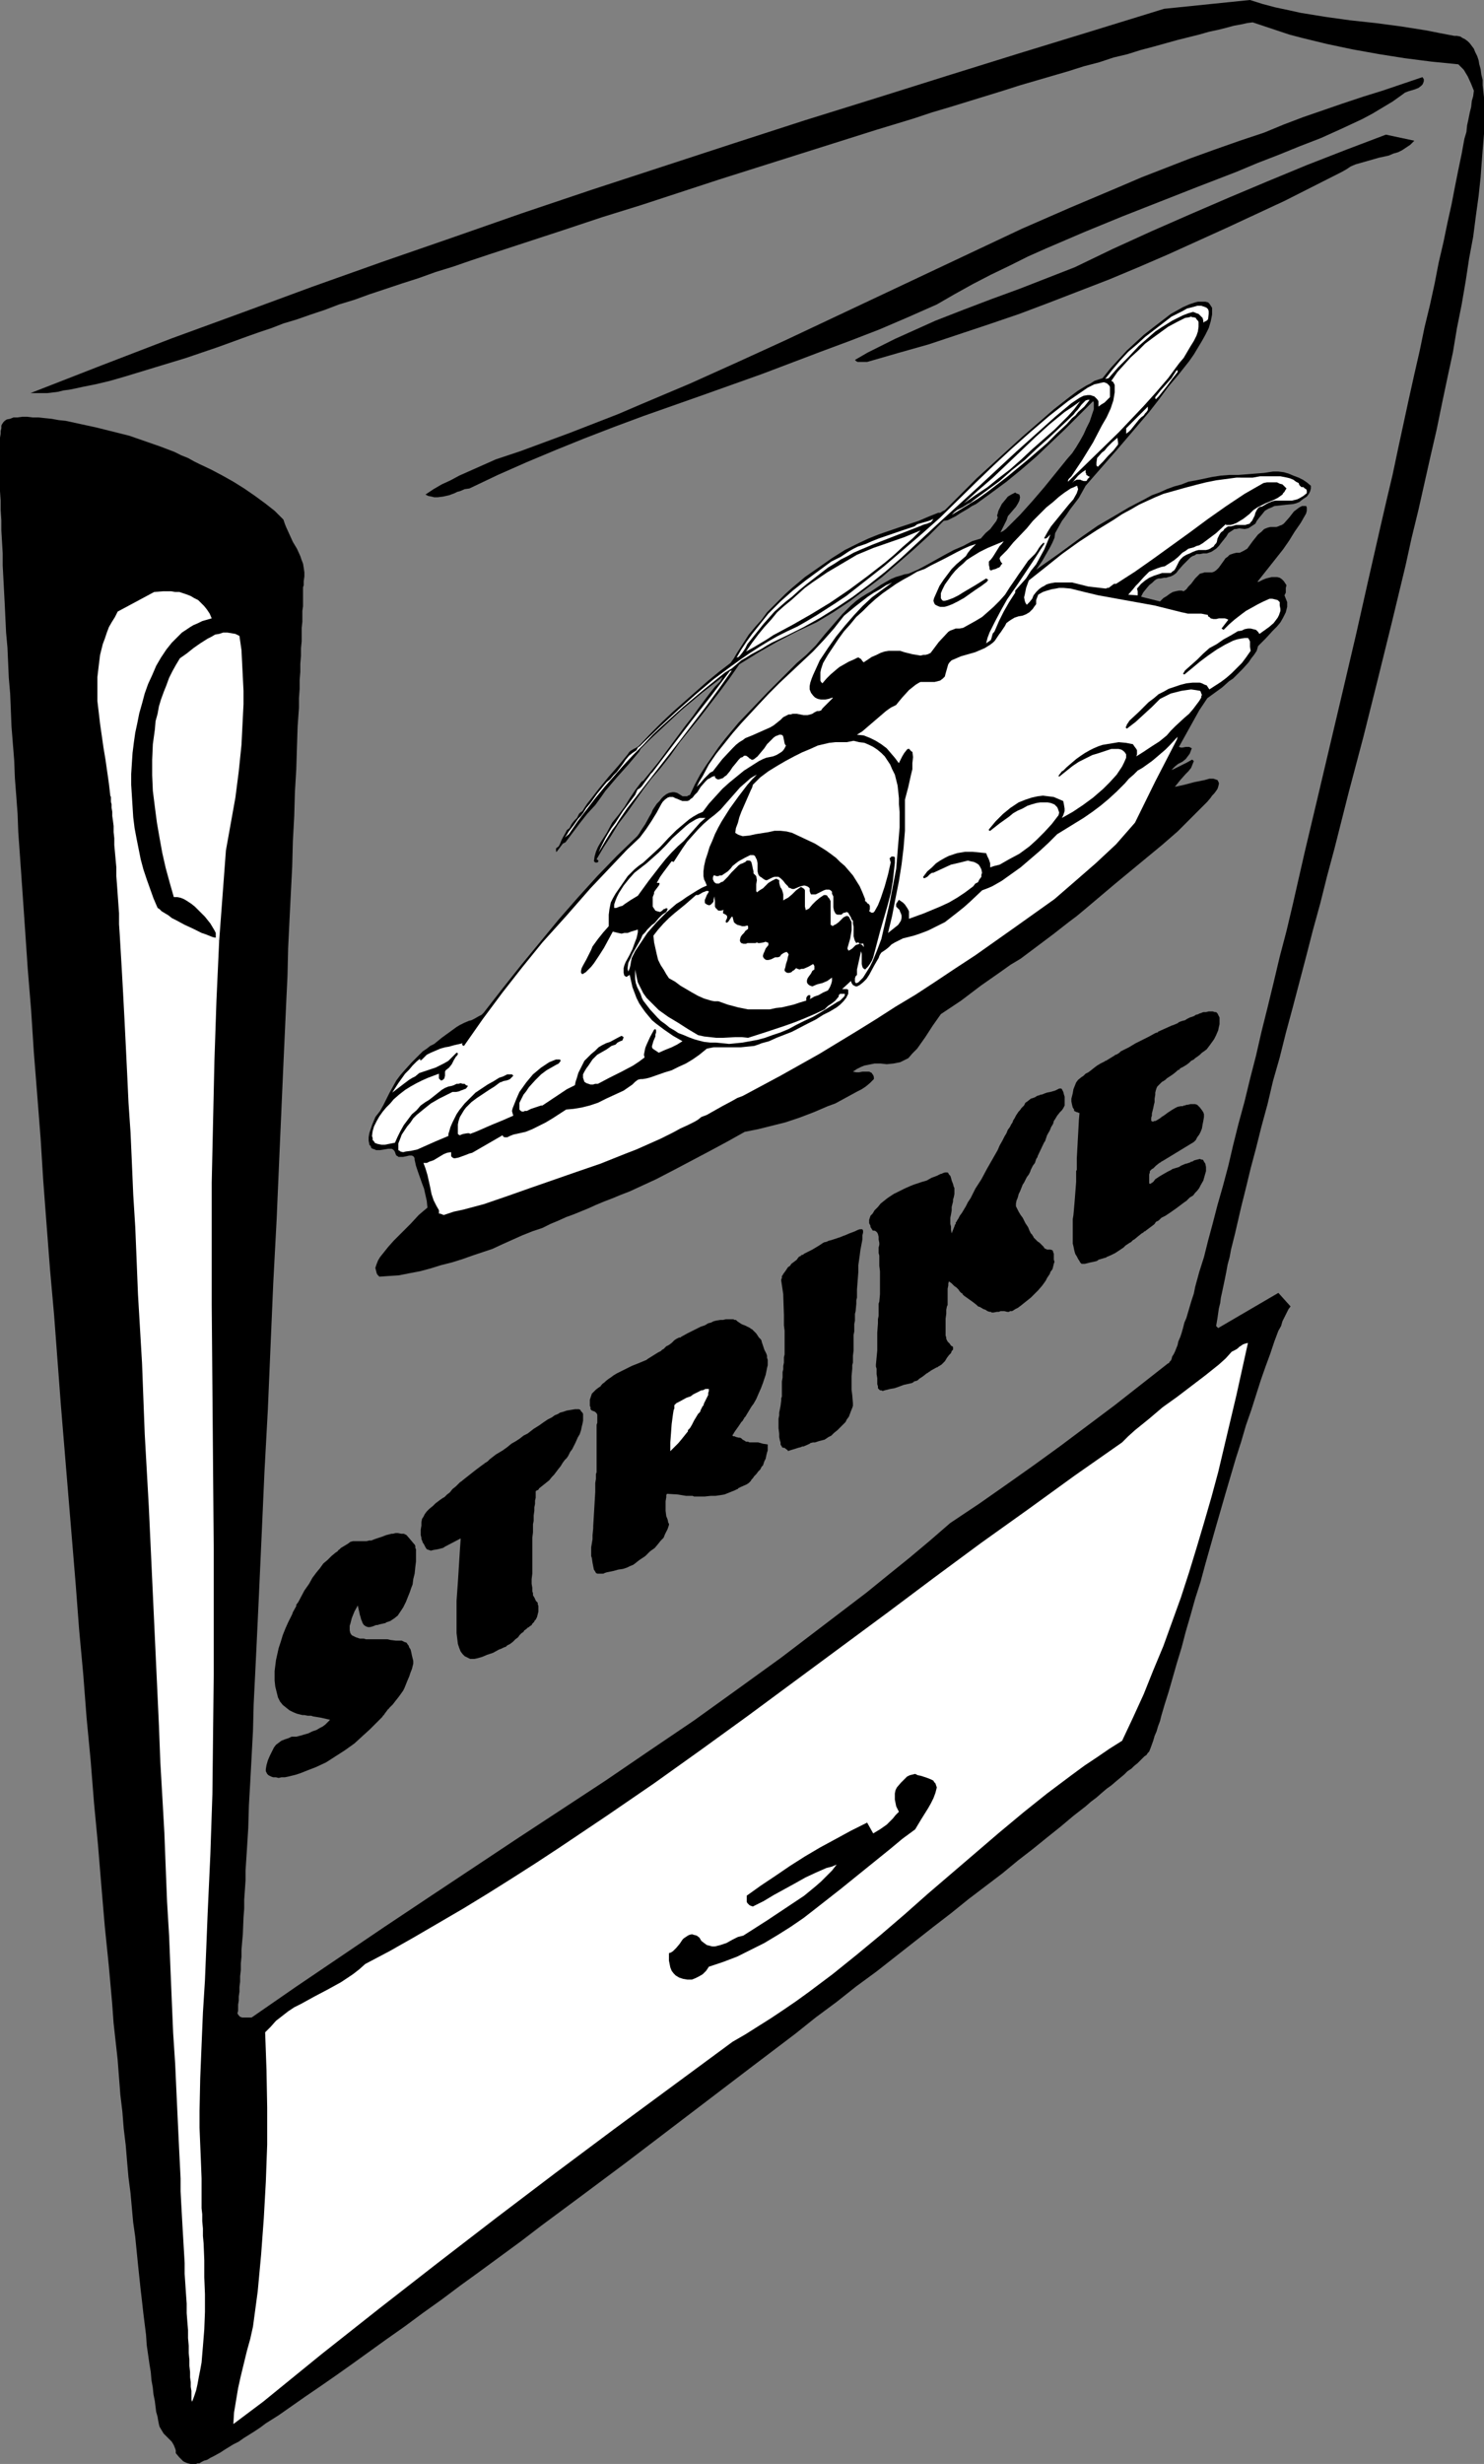
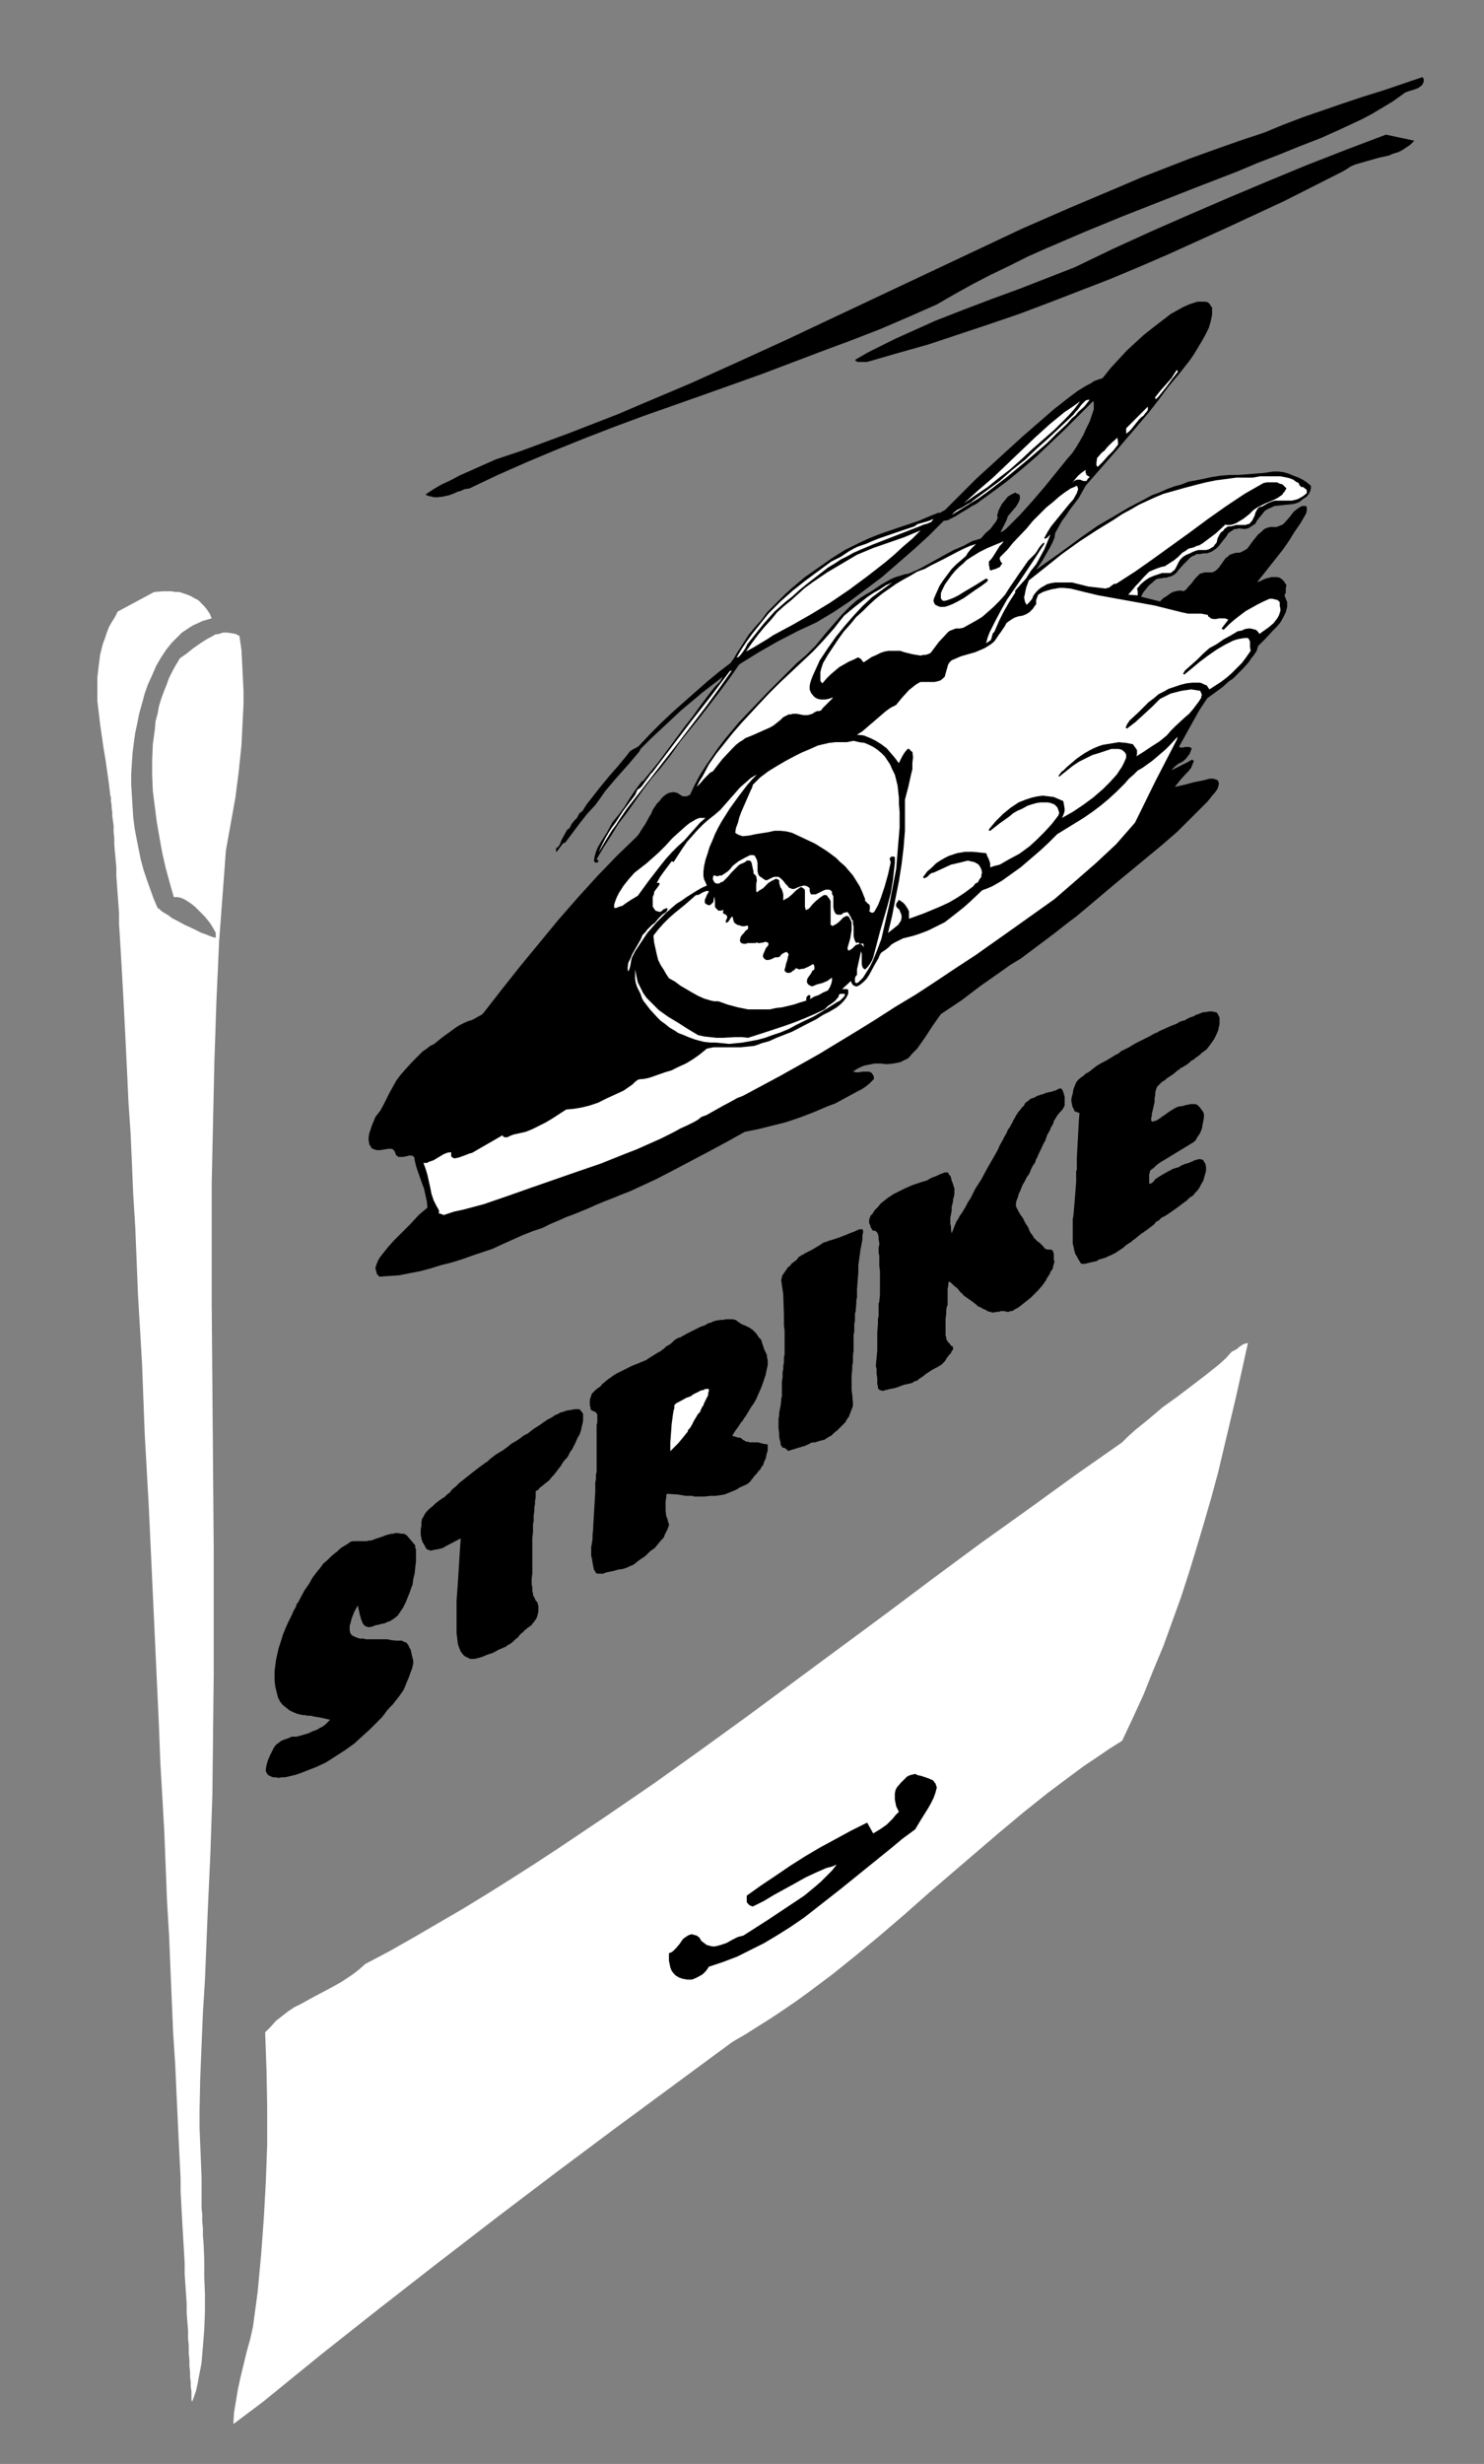
<svg xmlns="http://www.w3.org/2000/svg" xmlns:ns1="http://sodipodi.sourceforge.net/DTD/sodipodi-0.dtd" xmlns:ns2="http://www.inkscape.org/namespaces/inkscape" version="1.0" width="93.803mm" height="155.711mm" id="svg41" ns1:docname="Baseball - Strike.wmf">
  <rect width="100%" height="100%" fill="#808080" stroke="none" />
  <ns1:namedview id="namedview41" pagecolor="#ffffff" bordercolor="#000000" borderopacity="0.25" ns2:showpageshadow="2" ns2:pageopacity="0.0" ns2:pagecheckerboard="0" ns2:deskcolor="#d1d1d1" ns2:document-units="mm" />
  <defs id="defs1">
    <pattern id="WMFhbasepattern" patternUnits="userSpaceOnUse" width="6" height="6" x="0" y="0" />
  </defs>
-   <path style="fill:#000000;fill-opacity:1;fill-rule:evenodd;stroke:none" d="m 347.421,8.564 h 0.646 l 0.808,0.162 0.485,0.323 0.646,0.323 0.646,0.485 0.485,0.485 0.485,0.646 0.485,0.646 0.323,0.808 0.485,0.97 0.323,0.97 0.162,0.97 0.323,1.131 0.162,1.293 0.323,1.293 v 1.293 l 0.162,1.454 0.162,1.454 v 1.616 3.393 1.778 1.939 l -0.162,1.939 -0.162,1.939 -0.162,2.101 -0.162,2.101 -0.162,2.262 -0.485,4.525 -0.646,4.686 -0.646,5.009 -0.97,5.171 -0.808,5.333 -0.97,5.656 -1.131,5.656 -0.97,5.817 -1.293,5.979 -1.293,6.14 -1.293,6.302 -1.454,6.302 -1.454,6.464 -1.454,6.464 -1.616,6.625 -1.454,6.625 -3.232,13.412 -3.393,13.735 -3.393,13.574 -3.555,13.412 -3.393,13.412 -1.778,6.625 -1.616,6.464 -1.778,6.464 -1.616,6.302 -1.616,6.14 -1.616,6.14 -1.616,5.979 -1.454,5.817 -1.616,5.656 -1.293,5.494 -1.454,5.333 -1.293,5.171 -1.293,4.848 -1.131,4.686 -1.131,4.525 -0.97,4.201 -0.485,2.101 -0.485,1.939 -0.485,1.939 -0.323,1.778 -0.485,1.778 -0.323,1.778 -0.323,1.616 -0.646,3.07 -0.323,1.454 -0.162,1.293 -0.323,1.293 -0.162,1.131 -0.162,1.131 -0.162,0.97 -0.162,0.97 0.485,0.485 14.382,-8.403 2.909,3.232 -0.485,0.646 -0.485,0.97 -0.485,0.97 -0.485,0.97 -0.323,1.131 -0.646,1.131 -0.485,1.293 -0.485,1.293 -0.97,2.909 -1.131,3.07 -1.131,3.232 -1.131,3.555 -1.131,3.555 -1.293,3.717 -1.131,3.878 -1.293,4.04 -2.424,8.241 -2.424,8.403 -2.424,8.564 -1.131,4.201 -1.293,4.04 -1.131,4.04 -1.131,3.878 -0.97,3.717 -1.131,3.717 -0.97,3.393 -0.97,3.393 -0.97,3.07 -0.808,2.747 -0.323,1.293 -0.485,1.293 -0.323,1.131 -0.485,1.131 -0.323,1.131 -0.646,1.778 -0.323,0.808 -0.323,0.323 -0.323,0.485 -0.485,0.323 -0.485,0.485 -0.485,0.485 -0.646,0.646 -0.808,0.646 -0.646,0.646 -0.97,0.646 -0.808,0.808 -0.97,0.808 -0.97,0.808 -1.131,0.97 -1.131,0.808 -1.131,0.97 -1.293,1.131 -1.293,0.97 -1.293,1.131 -2.909,2.262 -3.07,2.585 -3.232,2.585 -3.393,2.747 -3.555,2.747 -3.717,3.07 -4.04,3.07 -4.04,3.07 -4.201,3.393 -4.201,3.232 -4.525,3.555 -4.525,3.555 -4.525,3.555 -4.848,3.555 -4.686,3.717 -5.009,3.717 -4.848,3.878 -10.019,7.595 -10.18,7.756 -20.361,15.513 -10.18,7.595 -10.019,7.433 -4.848,3.717 -4.848,3.555 -4.848,3.555 -4.686,3.393 -4.525,3.393 -4.525,3.232 -4.363,3.232 -4.363,3.07 -4.04,2.909 -4.04,2.909 -3.878,2.747 -3.717,2.585 -3.555,2.424 -3.232,2.262 -3.232,2.262 -3.07,1.939 -1.293,0.97 -1.454,0.97 -2.585,1.616 -1.131,0.808 -1.293,0.646 -2.101,1.293 -0.97,0.646 -1.778,0.97 -0.646,0.323 -0.808,0.485 -0.646,0.162 -0.646,0.323 -0.485,0.323 h -0.485 l -0.323,0.162 h -0.323 -0.323 -0.646 l -0.646,-0.162 -0.485,-0.162 -0.646,-0.323 -0.485,-0.485 -0.485,-0.485 -0.808,-0.97 v -0.646 l -0.162,-0.485 -0.323,-0.808 -0.485,-0.808 -0.646,-0.646 -1.293,-1.293 -0.485,-0.808 -0.485,-0.808 -0.162,-0.646 -0.162,-0.808 -0.162,-0.97 -0.323,-1.131 -0.162,-1.293 -0.162,-1.293 -0.323,-1.616 -0.162,-1.616 -0.323,-1.778 -0.162,-1.939 -0.323,-1.939 -0.323,-2.262 -0.323,-2.262 -0.162,-2.424 -0.323,-2.585 -0.323,-2.585 -0.323,-2.909 -0.323,-2.747 -0.323,-3.07 -0.323,-3.07 -0.323,-3.232 -0.323,-3.232 -0.485,-3.393 -0.323,-3.555 -0.323,-3.555 -0.485,-3.717 -0.323,-3.717 -0.323,-3.878 -0.485,-4.04 -0.323,-4.04 -0.485,-4.04 -0.323,-4.201 -0.323,-4.201 -0.485,-4.363 -0.485,-4.363 -0.323,-4.525 -0.808,-9.049 -0.97,-9.534 -0.808,-9.534 -0.808,-9.857 L 22.461,430.64 21.653,420.46 20.684,410.28 19.876,399.776 18.906,389.273 18.098,378.608 16.321,357.116 14.543,335.625 12.927,314.133 11.958,303.307 11.15,292.803 10.342,282.138 9.695,271.796 8.888,261.454 8.08,251.274 7.433,241.256 6.625,231.398 5.979,221.865 5.333,212.492 4.686,203.282 4.363,198.757 4.201,194.394 3.878,190.031 3.555,185.83 3.393,181.628 3.07,177.589 2.747,173.549 2.585,169.509 2.424,165.631 2.101,161.914 1.939,158.198 1.778,154.643 1.454,151.088 1.293,147.694 1.131,144.301 0.97,141.231 0.808,138.16 0.646,135.09 v -2.909 l -0.162,-2.747 -0.162,-2.747 v -2.424 L 0.162,121.84 v -2.262 L 0,117.315 v -2.101 -1.939 -6.302 -1.293 -1.131 l 0.162,-0.97 v -0.646 l 0.162,-0.646 v -0.646 l 0.162,-0.323 0.323,-0.485 0.323,-0.323 0.485,-0.323 0.808,-0.162 0.808,-0.323 H 4.201 L 5.333,99.54 H 6.464 l 1.293,0.162 h 1.454 l 1.454,0.162 1.616,0.162 1.778,0.323 1.616,0.162 3.717,0.808 3.717,0.808 3.878,0.97 3.878,0.97 3.717,1.293 3.717,1.293 3.393,1.293 1.616,0.808 1.616,0.646 1.454,0.808 1.293,0.646 2.747,1.293 2.747,1.454 2.585,1.454 2.585,1.616 2.585,1.778 2.424,1.778 2.262,1.778 2.101,2.101 0.323,0.97 0.323,0.808 0.808,1.778 0.808,1.778 0.97,1.616 0.808,1.778 0.323,0.97 0.323,0.808 0.162,0.97 0.162,1.131 v 0.97 l -0.162,1.131 v 0.97 l -0.162,0.485 v 0.808 0.646 0.97 0.97 1.131 l -0.162,1.131 v 1.293 1.293 l -0.162,1.454 v 1.616 1.616 l -0.162,1.616 v 1.778 l -0.162,1.939 v 1.939 l -0.162,1.939 v 2.101 l -0.162,2.262 v 2.262 l -0.162,2.262 -0.162,2.262 -0.162,5.009 -0.162,5.171 -0.323,5.494 -0.162,5.656 -0.323,5.979 -0.162,6.14 -0.323,6.302 -0.323,6.464 -0.323,6.625 -0.162,6.787 -0.323,6.787 -0.323,7.11 -0.323,7.11 -0.323,7.272 -0.323,7.433 -0.323,7.272 -0.646,15.028 -0.808,15.19 -0.646,15.028 -0.646,15.19 -0.808,14.866 -0.323,7.272 -0.323,7.272 -0.323,7.11 -0.323,7.11 -0.323,6.948 -0.323,6.787 -0.323,6.625 -0.323,6.464 -0.162,6.302 -0.323,6.14 -0.323,5.979 -0.323,5.656 -0.162,5.494 -0.323,5.171 -0.323,5.009 v 2.262 l -0.162,2.424 -0.162,2.262 v 2.101 l -0.162,2.101 -0.162,4.04 -0.162,1.778 -0.162,1.939 v 1.616 l -0.162,1.616 v 1.616 l -0.162,1.454 v 1.293 l -0.162,1.293 v 1.131 l -0.162,1.131 v 0.97 l -0.162,0.97 v 0.808 0.646 l -0.162,0.646 0.323,0.485 0.323,0.323 0.485,0.162 h 0.323 0.97 0.485 0.485 l 10.503,-7.272 10.503,-7.11 10.503,-7.11 10.665,-7.11 21.168,-14.058 21.168,-13.897 10.665,-7.272 10.503,-7.11 10.342,-7.433 10.503,-7.595 10.18,-7.756 10.18,-7.756 5.171,-4.201 5.009,-4.04 5.009,-4.201 4.848,-4.201 6.787,-4.525 6.464,-4.525 6.625,-4.686 6.464,-4.686 12.927,-9.695 12.766,-10.019 h 0.162 l 0.162,-0.323 0.323,-0.323 0.162,-0.323 0.162,-0.646 0.323,-0.485 0.323,-0.646 0.323,-0.808 0.323,-0.808 0.162,-0.808 0.485,-1.131 0.323,-0.97 0.323,-1.131 0.323,-1.293 0.485,-1.131 0.808,-2.747 0.485,-1.616 0.485,-1.454 0.323,-1.616 0.97,-3.555 1.131,-3.555 0.97,-3.878 1.131,-4.201 1.131,-4.363 1.293,-4.525 1.293,-4.848 1.131,-4.848 1.293,-5.171 1.454,-5.333 1.293,-5.333 1.454,-5.656 1.293,-5.656 1.454,-5.817 1.454,-5.979 1.454,-6.14 1.616,-6.14 1.454,-6.14 2.909,-12.766 3.07,-12.927 6.14,-26.016 3.07,-13.089 2.909,-12.927 2.909,-12.766 1.454,-6.302 1.454,-6.14 1.293,-6.14 1.293,-5.979 1.293,-5.979 1.293,-5.817 1.293,-5.656 1.131,-5.494 1.293,-5.333 1.131,-5.171 0.97,-5.009 1.131,-4.848 0.97,-4.686 0.97,-4.363 0.808,-4.201 0.808,-4.04 0.808,-3.878 0.646,-3.555 0.485,-1.616 0.162,-1.616 0.323,-1.454 0.323,-1.616 0.323,-1.293 0.162,-1.454 0.323,-1.131 0.162,-1.293 -0.646,-1.616 -0.808,-1.778 -0.485,-0.808 -0.485,-0.808 -0.646,-0.646 -0.646,-0.646 -6.464,-0.646 -6.302,-0.808 -6.14,-0.97 -6.302,-1.131 -6.14,-1.293 -5.979,-1.454 -3.07,-0.808 -2.909,-0.97 -2.909,-0.97 -2.909,-0.97 -1.293,0.162 -1.454,0.323 -1.778,0.323 -1.778,0.485 -1.939,0.485 -2.262,0.485 -2.262,0.646 -2.585,0.646 -2.585,0.646 -2.909,0.808 -2.909,0.808 -3.07,0.808 -3.07,0.97 -3.393,0.808 -3.393,1.131 -3.717,0.97 -3.555,1.131 -3.878,1.131 -3.878,1.131 -3.878,1.131 -4.04,1.293 -4.201,1.293 -4.201,1.293 -4.201,1.293 -4.363,1.293 -4.363,1.454 -9.049,2.747 -9.211,2.909 -9.211,2.909 -18.906,5.979 -18.745,6.14 -9.372,2.909 -9.211,3.07 -8.888,2.909 -8.888,2.909 -4.363,1.454 -4.201,1.454 -4.201,1.293 -4.04,1.454 -4.04,1.293 -3.878,1.293 -3.878,1.293 -3.555,1.293 -3.717,1.131 -3.393,1.293 -3.393,1.131 -3.232,1.131 -3.232,0.97 -2.909,1.131 -2.909,0.97 -2.747,0.97 -3.555,1.293 -3.555,1.293 -7.595,2.585 -7.433,2.262 -3.717,1.131 -3.717,1.131 -3.393,0.97 -3.393,0.808 -3.232,0.646 -1.454,0.323 -1.616,0.323 -1.293,0.162 -1.293,0.323 -1.293,0.162 -1.293,0.162 H 10.18 9.211 8.241 7.272 l 16.967,-6.625 16.806,-6.464 16.806,-6.14 16.644,-6.14 16.806,-5.979 16.806,-5.817 16.644,-5.817 16.805,-5.656 16.806,-5.494 16.805,-5.494 16.967,-5.494 17.129,-5.333 16.967,-5.333 17.129,-5.333 L 260.808,7.433 278.099,2.101 298.621,0 l 3.07,0.97 3.07,0.808 3.07,0.646 2.909,0.646 5.979,0.97 5.817,0.808 5.979,0.646 6.14,0.808 3.07,0.485 3.07,0.485 3.232,0.646 z" id="path1" />
  <path style="fill:#000000;fill-opacity:1;fill-rule:evenodd;stroke:none" d="m 340.15,18.906 v 0.485 l -0.162,0.485 -0.162,0.323 -0.323,0.323 -0.646,0.485 -0.808,0.323 -1.616,0.485 -0.808,0.323 -0.646,0.485 -2.262,1.616 -2.424,1.454 -2.424,1.454 -2.424,1.293 -2.424,1.131 -2.424,1.131 -5.009,2.262 -5.009,1.939 -5.171,2.101 -5.009,1.939 -5.009,2.101 -9.211,3.555 -4.525,1.778 -4.525,1.778 -9.049,3.555 -9.049,3.717 -9.049,3.878 -4.363,1.939 -4.525,2.262 -4.363,2.101 -4.363,2.262 -4.363,2.424 -4.201,2.424 -6.948,3.07 -6.787,2.909 -7.11,2.747 -6.948,2.585 -14.058,5.333 -14.058,5.009 -14.22,5.009 -6.948,2.585 -7.11,2.747 -6.787,2.747 -6.948,2.909 -6.948,3.07 -6.787,3.232 -1.131,0.162 -1.131,0.485 -0.646,0.162 -0.646,0.323 -1.293,0.485 -1.454,0.323 -1.293,0.162 h -0.808 l -0.646,-0.162 -0.808,-0.162 -0.646,-0.323 1.939,-1.293 1.939,-1.131 2.101,-0.97 2.101,-1.131 4.363,-1.939 4.363,-1.939 5.817,-1.939 11.796,-4.363 5.817,-2.262 5.817,-2.262 5.656,-2.424 11.473,-4.848 11.473,-5.171 11.311,-5.171 22.623,-10.665 22.623,-10.665 11.311,-5.333 11.473,-5.009 11.473,-4.848 5.656,-2.424 5.817,-2.262 5.817,-2.262 5.817,-2.101 5.979,-2.101 5.817,-1.939 4.686,-1.939 4.686,-1.778 4.686,-1.616 4.686,-1.616 4.848,-1.616 4.686,-1.454 9.534,-3.232 z" id="path2" />
  <path style="fill:#000000;fill-opacity:1;fill-rule:evenodd;stroke:none" d="m 337.888,33.611 -0.97,0.97 -0.97,0.646 -0.97,0.646 -0.97,0.485 -1.131,0.323 -1.131,0.485 -2.262,0.485 -2.262,0.646 -2.262,0.646 -1.131,0.323 -1.131,0.485 -0.97,0.646 -1.131,0.646 -13.735,6.948 -13.897,6.464 -13.897,6.302 -7.11,3.07 -6.948,2.909 -7.11,2.747 -7.11,2.747 -7.272,2.747 -7.11,2.424 -7.272,2.424 -7.272,2.424 -7.433,2.101 -7.272,2.101 h -0.808 -0.323 -0.808 -0.323 l -0.323,-0.162 -0.323,-0.323 3.07,-1.778 3.232,-1.616 3.232,-1.616 3.232,-1.454 6.464,-2.909 6.625,-2.585 6.787,-2.585 6.625,-2.424 6.625,-2.585 6.625,-2.585 9.049,-4.363 9.211,-4.201 9.211,-4.04 9.372,-4.04 9.211,-3.878 9.372,-3.878 9.534,-3.717 9.372,-3.555 z" id="path3" />
  <path style="fill:#ffffff;fill-opacity:1;fill-rule:evenodd;stroke:none" d="m 52.356,224.773 -0.646,14.22 -0.485,14.382 -0.323,14.543 -0.323,14.543 v 14.543 14.705 l 0.485,58.658 v 14.705 14.543 l -0.162,14.543 -0.162,14.382 -0.485,14.382 -0.646,14.058 -0.323,8.08 -0.323,7.918 -0.485,7.756 -0.323,7.756 -0.323,7.918 -0.162,7.756 v 4.04 l 0.162,4.04 0.162,3.878 0.162,4.201 v 0.485 0.808 3.07 1.293 1.454 l 0.162,1.454 v 1.616 l 0.162,1.778 v 1.778 l 0.162,1.778 0.162,4.04 v 4.04 l 0.162,4.04 v 4.201 l -0.162,4.201 -0.323,4.04 -0.162,1.939 -0.162,1.939 -0.323,1.778 -0.323,1.616 -0.323,1.778 -0.323,1.454 -0.485,1.454 -0.485,1.293 -0.162,-0.485 v -0.646 -0.646 -0.808 l -0.162,-0.97 v -1.131 l -0.162,-1.131 v -1.293 l -0.162,-1.454 v -1.454 l -0.162,-1.616 v -1.778 l -0.162,-1.778 v -1.939 l -0.162,-1.939 -0.162,-2.101 v -2.262 l -0.162,-2.262 -0.162,-2.424 -0.162,-2.424 v -2.585 l -0.162,-2.747 -0.162,-2.747 -0.162,-2.747 -0.162,-2.909 -0.162,-2.909 -0.162,-3.07 v -3.07 l -0.323,-6.464 -0.323,-6.787 -0.323,-6.948 -0.323,-7.11 -0.485,-7.433 -0.323,-7.595 -0.323,-7.756 -0.323,-7.918 -0.485,-8.08 -0.323,-8.08 -0.323,-8.403 -0.485,-8.564 -0.485,-8.403 -0.323,-8.564 -0.808,-17.452 -1.616,-34.904 -0.97,-17.29 -0.323,-8.403 -0.323,-8.564 -0.485,-8.241 -0.485,-8.241 -0.323,-8.08 -0.323,-7.918 -0.485,-7.756 -0.323,-7.595 -0.323,-7.272 -0.485,-7.11 -0.323,-6.948 -0.323,-6.625 -0.323,-6.464 -0.162,-3.07 -0.162,-3.07 -0.162,-2.909 -0.162,-2.909 -0.162,-2.747 -0.162,-2.747 -0.162,-2.747 -0.162,-2.424 v -2.585 l -0.162,-2.262 -0.162,-2.262 -0.162,-2.262 -0.162,-2.101 v -2.101 l -0.162,-1.778 -0.162,-1.778 -0.162,-1.778 v -1.616 l -0.162,-1.454 v -1.454 l -0.162,-1.293 -0.162,-1.131 v -0.97 l -0.162,-0.97 v -0.808 l -0.162,-0.646 v -0.646 -0.485 l -0.162,-0.323 v -0.162 l -0.323,-2.747 -0.808,-5.656 -0.485,-2.909 -0.808,-5.656 -0.323,-2.747 -0.323,-2.747 v -2.909 -2.747 l 0.323,-2.747 0.323,-2.585 0.646,-2.585 0.485,-1.293 0.485,-1.454 0.485,-1.293 0.646,-1.131 0.808,-1.293 0.646,-1.293 8.726,-4.686 2.101,-0.162 h 1.939 l 0.97,0.162 h 0.97 l 0.97,0.323 0.97,0.323 0.808,0.323 0.808,0.485 0.97,0.485 0.646,0.646 0.808,0.808 0.646,0.808 0.646,0.97 0.485,1.131 -1.131,0.323 -1.131,0.323 -0.97,0.485 -1.131,0.485 -0.808,0.485 -0.97,0.646 -0.97,0.646 -0.808,0.808 -1.616,1.616 -1.293,1.616 -1.293,1.939 -1.131,1.939 -0.97,2.262 -0.97,2.101 -0.808,2.262 -0.646,2.424 -0.646,2.262 -0.485,2.424 -0.485,2.262 -0.323,2.262 -0.323,2.585 -0.162,2.424 -0.162,2.585 v 2.585 l 0.162,2.585 0.162,2.585 0.162,2.585 0.323,2.585 0.485,2.585 0.485,2.424 0.485,2.424 0.646,2.424 0.808,2.424 0.808,2.262 0.808,2.262 0.97,2.262 0.485,0.323 0.485,0.485 0.808,0.485 0.808,0.485 0.808,0.646 0.97,0.485 2.101,1.131 2.101,0.97 1.939,0.97 0.97,0.323 0.808,0.323 0.808,0.323 0.646,0.162 z" id="path4" />
  <path style="fill:#ffffff;fill-opacity:1;fill-rule:evenodd;stroke:none" d="m 51.224,223.965 h 0.323 v -0.485 -0.646 l -0.323,-0.646 -0.485,-0.808 -0.485,-0.808 -0.646,-0.808 -0.646,-0.808 -0.808,-0.808 -1.616,-1.616 -0.808,-0.646 -0.97,-0.646 -0.808,-0.485 -0.808,-0.323 -0.808,-0.162 h -0.808 l -0.97,-3.393 -0.97,-3.555 -0.808,-3.555 -0.646,-3.555 -0.646,-3.717 -0.485,-3.717 -0.485,-3.878 -0.162,-3.717 v -3.717 l 0.162,-3.717 0.485,-3.555 0.162,-1.939 0.485,-1.778 0.323,-1.778 0.485,-1.616 0.646,-1.778 0.646,-1.616 0.646,-1.778 0.808,-1.616 0.808,-1.454 0.97,-1.616 1.616,-1.131 1.616,-1.293 1.616,-1.131 1.778,-1.131 0.97,-0.485 0.808,-0.485 0.97,-0.162 0.97,-0.323 h 0.97 l 0.97,0.162 0.97,0.162 0.97,0.485 0.485,3.393 0.162,3.232 0.162,3.232 0.162,3.232 v 3.232 l -0.162,3.232 -0.162,3.232 -0.162,3.232 -0.646,6.302 -0.808,6.302 -1.131,6.302 -1.131,6.302 -0.808,10.827 -0.808,10.827 z" id="path5" />
  <path style="fill:#ffffff;fill-opacity:1;fill-rule:evenodd;stroke:none" d="m 298.136,320.758 -2.747,12.443 -1.454,6.14 -1.454,6.14 -1.454,6.14 -1.616,5.979 -1.778,6.14 -1.778,5.979 -1.778,5.817 -1.939,5.979 -2.101,5.817 -2.101,5.817 -2.424,5.817 -2.262,5.656 -2.585,5.656 -2.585,5.494 -3.07,1.939 -3.07,2.101 -2.909,1.939 -3.07,2.262 -5.817,4.363 -5.656,4.525 -5.817,4.848 -5.656,4.848 -11.311,9.695 -5.656,5.009 -5.656,4.848 -5.656,4.686 -5.817,4.686 -5.817,4.363 -2.909,2.101 -3.07,2.101 -2.909,1.939 -3.07,1.939 -3.07,1.939 -3.07,1.778 -28.278,20.845 -14.058,10.503 -14.058,10.665 -14.058,10.827 -13.897,10.827 -13.897,10.988 -13.897,11.311 -7.11,5.333 0.162,-2.747 0.485,-2.909 0.485,-2.909 0.646,-2.909 1.454,-5.979 0.808,-2.909 0.646,-2.909 1.131,-8.403 0.808,-8.726 0.646,-8.726 0.485,-8.726 0.323,-8.888 v -8.888 l -0.162,-8.888 -0.323,-9.049 1.293,-1.293 1.293,-1.454 1.454,-1.131 1.454,-1.131 1.454,-0.97 1.616,-0.808 3.232,-1.778 3.07,-1.616 3.232,-1.778 1.454,-0.97 1.454,-0.97 1.454,-1.131 1.454,-1.293 5.817,-3.07 5.979,-3.393 5.817,-3.393 5.817,-3.393 5.817,-3.555 5.656,-3.555 5.817,-3.717 5.656,-3.717 11.311,-7.595 11.311,-7.756 11.311,-8.08 11.15,-8.08 22.3,-16.482 11.15,-8.241 10.988,-8.241 11.15,-8.241 11.311,-8.08 11.15,-8.08 11.311,-7.918 1.454,-1.454 1.616,-1.454 3.393,-2.747 3.232,-2.747 3.393,-2.424 3.393,-2.585 3.393,-2.585 3.232,-2.585 1.616,-1.454 1.454,-1.616 0.97,-0.485 0.485,-0.323 0.323,-0.323 0.97,-0.646 0.485,-0.162 z" id="path6" />
  <path style="fill:#000000;fill-opacity:1;fill-rule:evenodd;stroke:none" d="m 223.804,426.924 -0.323,1.293 -0.485,1.293 -0.646,1.293 -0.646,1.131 -1.616,2.585 -1.454,2.424 -3.07,2.262 -2.909,2.424 -11.796,9.534 -5.979,4.686 -2.909,2.262 -3.07,2.101 -3.07,1.939 -3.232,1.939 -3.232,1.616 -3.232,1.616 -3.393,1.293 -3.393,1.131 -0.646,0.97 -0.808,0.808 -0.808,0.485 -0.97,0.485 -0.808,0.323 h -1.131 l -0.97,-0.162 -0.97,-0.323 -0.808,-0.485 -0.485,-0.485 -0.485,-0.646 -0.323,-0.808 -0.162,-0.808 -0.162,-0.808 v -0.97 -0.808 l 0.485,-0.162 0.485,-0.323 0.808,-0.808 0.808,-0.97 0.646,-0.97 0.323,-0.323 0.485,-0.323 0.485,-0.323 0.323,-0.162 0.646,-0.162 0.485,0.162 0.646,0.162 0.646,0.485 0.485,0.808 0.646,0.485 0.646,0.485 0.646,0.162 0.646,0.162 h 0.646 l 0.646,-0.162 0.646,-0.162 1.454,-0.485 1.454,-0.808 1.293,-0.646 0.646,-0.162 0.646,-0.162 5.817,-3.717 2.909,-1.939 2.909,-1.939 2.909,-1.939 2.747,-2.262 1.293,-1.131 1.293,-1.293 1.293,-1.293 1.131,-1.454 -1.131,0.485 -1.293,0.323 -2.585,1.131 -2.424,1.131 -2.585,1.454 -5.009,2.747 -2.424,1.454 -2.585,1.293 -0.485,-0.162 -0.323,-0.162 -0.162,-0.162 -0.323,-0.323 -0.162,-0.323 v -0.485 -0.485 -0.485 l 3.393,-2.424 3.393,-2.262 3.555,-2.424 3.555,-2.262 3.555,-2.101 3.878,-2.101 3.555,-1.939 3.878,-1.939 1.454,2.585 1.616,-0.97 1.616,-1.131 1.454,-1.454 0.646,-0.808 0.808,-0.808 -0.323,-0.646 -0.323,-0.646 -0.162,-0.808 -0.162,-0.808 v -0.646 -0.808 l 0.162,-0.808 0.323,-0.646 0.97,-1.131 0.97,-0.97 0.485,-0.485 0.646,-0.323 0.646,-0.162 0.646,-0.162 0.646,0.323 0.808,0.162 1.454,0.485 0.808,0.323 0.646,0.323 0.162,0.323 0.323,0.323 0.162,0.485 z" id="path7" />
  <path style="fill:#ffffff;fill-opacity:1;fill-rule:evenodd;stroke:none" d="m 286.178,76.594 0.162,0.323 v 0.323 0.808 l -0.162,1.131 -0.323,0.97 -0.646,1.293 -0.808,1.293 -1.616,2.747 -0.97,1.131 -0.97,1.293 -1.778,2.424 -2.909,3.393 -2.909,3.232 -2.909,3.07 -3.07,3.232 -6.14,5.979 -5.979,5.817 v -0.323 l 0.162,-0.323 0.323,-0.323 0.323,-0.323 2.585,-3.878 2.585,-4.201 2.101,-4.04 1.131,-1.939 0.97,-2.101 0.323,-0.97 0.323,-0.97 0.162,-0.97 0.162,-0.97 v -0.97 -0.808 l -0.323,-0.646 -0.162,-0.162 -0.323,-0.162 1.454,-2.101 1.616,-1.778 1.616,-1.778 1.778,-1.616 1.616,-1.616 1.939,-1.454 3.555,-2.585 2.101,-1.131 0.97,-0.485 0.97,-0.485 0.97,-0.162 0.485,-0.162 0.323,0.162 h 0.323 l 0.485,0.162 0.162,0.323 z" id="path8" />
  <path style="fill:#ffffff;fill-opacity:1;fill-rule:evenodd;stroke:none" d="m 258.061,95.824 -1.454,1.939 -1.454,1.616 -3.232,3.232 -5.333,4.686 -2.585,2.424 -2.747,2.424 -2.747,2.101 -2.585,2.101 -2.909,1.939 -2.747,1.939 3.393,-3.07 3.555,-3.07 6.787,-6.464 3.393,-3.232 3.393,-3.07 3.555,-2.909 1.939,-1.293 z" id="path9" />
  <path style="fill:#000000;fill-opacity:1;fill-rule:evenodd;stroke:none" d="m 289.572,73.524 v 1.616 l -0.323,1.616 -0.485,1.616 -0.808,1.616 -0.808,1.454 -0.97,1.616 -0.97,1.616 -1.131,1.616 -2.424,3.07 -2.585,3.07 -2.262,3.07 -1.131,1.454 -1.131,1.454 -7.433,8.726 -7.756,8.888 -0.808,1.454 -0.808,1.454 -2.101,2.747 -0.97,1.454 -0.97,1.293 -0.808,1.454 -0.808,1.454 -0.162,1.131 -0.485,1.131 -0.485,0.97 -0.646,1.131 -1.293,2.262 -1.454,2.101 2.747,-1.939 2.747,-1.939 5.494,-4.04 3.717,-2.585 3.878,-2.262 3.555,-2.101 3.717,-1.939 1.778,-0.97 1.778,-0.646 1.778,-0.808 1.778,-0.646 1.778,-0.485 1.616,-0.646 1.778,-0.323 1.616,-0.323 2.262,-0.485 2.101,-0.323 2.101,-0.162 h 2.101 l 2.101,-0.162 1.939,-0.162 2.101,-0.162 2.101,-0.323 h 1.293 l 1.293,0.162 1.131,0.323 1.131,0.485 1.293,0.485 0.97,0.485 0.97,0.646 0.97,0.808 v 0.646 l -0.162,0.646 -0.323,0.646 -0.485,0.646 -0.97,0.646 -0.808,0.646 -0.808,0.323 -0.646,0.162 -1.616,0.162 -1.454,0.162 -1.454,0.162 -0.646,0.323 -0.808,0.323 -0.808,0.485 -0.646,0.808 -0.808,0.97 -0.485,0.646 -0.323,0.646 -0.485,0.323 -0.485,0.323 -0.485,0.323 -0.323,0.162 -0.808,0.162 -1.293,-0.162 -0.808,0.162 h -0.323 l -0.485,0.323 -0.485,0.323 -0.485,0.323 -0.485,0.808 -0.646,0.808 -0.646,0.808 -0.485,0.646 -0.646,0.646 -0.485,0.323 -0.485,0.323 -0.323,0.162 -0.97,0.323 h -0.808 l -0.808,0.162 h -0.808 l -0.485,0.323 -0.485,0.162 -0.485,0.323 -0.485,0.485 -1.293,1.293 -1.131,1.293 -0.485,0.646 -0.646,0.485 -0.646,0.323 -0.646,0.162 -0.485,0.162 h -0.485 l -0.808,0.162 h -0.485 l -0.485,0.162 -0.485,0.323 -0.485,0.485 -0.808,0.646 -0.808,0.97 -0.646,0.808 -0.485,0.97 4.525,1.131 0.808,-0.808 0.808,-0.485 0.646,-0.485 0.808,-0.485 0.646,-0.162 0.808,-0.162 h 0.646 l 0.485,0.162 0.646,-0.485 0.485,-0.646 0.646,-0.646 0.97,-1.293 0.646,-0.646 0.485,-0.485 0.646,-0.162 0.485,-0.162 h 0.485 0.485 0.485 0.323 l 0.485,-0.162 0.485,-0.323 0.323,-0.323 0.323,-0.323 0.808,-1.131 0.808,-1.131 0.485,-0.323 0.485,-0.485 0.485,-0.162 0.485,-0.162 0.646,-0.162 h 0.808 l 0.97,-0.485 0.808,-0.485 1.293,-1.778 1.293,-1.616 0.808,-0.646 0.646,-0.646 0.808,-0.323 0.646,-0.162 h 0.808 0.646 l 0.485,-0.162 0.323,-0.162 0.485,-0.162 0.485,-0.323 1.293,-1.454 1.131,-1.454 0.646,-0.485 0.646,-0.485 0.646,-0.323 h 0.646 0.162 0.162 l 0.162,0.323 v 0.162 0.646 l -0.162,0.646 -1.293,2.262 -1.454,2.101 -1.293,2.101 -1.454,2.101 -3.07,3.878 -3.07,3.878 h 0.323 l 0.323,-0.162 0.646,-0.323 0.808,-0.323 0.646,-0.162 0.646,-0.162 h 0.646 0.646 l 0.646,0.162 0.485,0.323 0.485,0.485 0.323,0.485 0.323,0.485 -0.162,0.646 v 0.485 0.646 l -0.162,0.323 -0.162,0.323 0.323,0.808 0.323,0.808 v 0.485 0.646 l -0.162,0.646 -0.162,0.646 -0.646,1.293 -0.646,1.131 -0.808,0.97 -0.97,0.97 -1.778,1.939 -1.778,1.778 -0.323,1.131 -0.646,0.97 -0.646,0.808 -0.646,0.97 -1.454,1.616 -1.454,1.454 -0.808,0.808 -0.97,0.646 -1.616,1.454 -1.778,1.293 -1.778,1.293 -1.939,2.909 -1.616,2.909 -1.616,2.909 -1.616,2.909 0.485,0.162 h 0.323 l 0.808,-0.162 h 0.808 l 0.323,0.162 0.323,0.162 -0.485,1.293 -0.485,0.646 -0.485,0.646 -0.808,0.646 -0.97,0.485 -0.808,0.646 -0.808,0.808 0.485,-0.162 0.646,-0.323 1.293,-0.646 1.293,-0.646 1.131,-0.646 h 0.162 l 0.323,0.323 -0.323,0.808 -0.323,0.808 -0.646,0.808 -0.646,0.646 -1.293,1.454 -0.646,0.808 -0.646,0.808 2.262,-0.485 2.424,-0.646 2.424,-0.485 1.131,-0.323 h 0.97 l 0.485,0.162 0.485,0.162 0.162,0.323 0.162,0.323 v 0.323 l -0.162,0.646 -0.162,0.485 -0.323,0.485 -0.485,0.646 -0.485,0.485 -0.323,0.485 -0.808,0.97 -3.555,3.555 -3.555,3.555 -3.717,3.232 -3.717,3.07 -7.433,6.14 -7.272,6.14 -1.939,1.616 -1.939,1.454 -3.717,2.909 -3.878,2.909 -3.878,2.909 -2.424,1.454 -2.262,1.616 -4.848,3.393 -4.686,3.555 -2.424,1.616 -2.424,1.616 -1.939,2.747 -1.778,2.747 -1.939,2.747 -1.131,1.131 -0.97,1.131 -0.97,0.485 -0.97,0.485 -0.808,0.162 -0.808,0.162 -1.616,0.162 -1.454,-0.162 h -1.454 l -0.808,0.162 -0.808,0.162 -0.808,0.162 -0.808,0.323 -0.97,0.485 -0.97,0.646 0.808,0.162 h 0.646 l 0.808,-0.162 h 0.808 0.808 l 0.323,0.162 0.323,0.162 0.162,0.323 0.162,0.162 0.162,0.485 v 0.485 l -0.97,0.97 -0.97,0.808 -0.97,0.646 -0.97,0.485 -1.778,0.97 -1.778,0.97 -1.778,0.97 -1.778,0.646 -3.393,1.454 -3.393,1.293 -3.393,1.131 -3.232,0.808 -3.232,0.808 -3.232,0.646 -4.04,2.262 -2.101,1.131 -2.101,1.131 -8.564,4.525 -4.363,2.262 -4.201,1.939 -2.101,0.97 -2.101,0.808 -1.939,0.808 -2.101,0.808 -1.939,0.808 -1.778,0.808 -3.555,1.454 -1.778,0.646 -1.778,0.808 -1.939,0.808 -1.939,0.97 -2.424,0.808 -2.424,0.97 -4.686,2.101 -2.424,1.131 -2.424,0.808 -2.424,0.808 -2.262,0.808 -2.585,0.808 -2.585,0.646 -2.585,0.808 -2.424,0.646 -2.585,0.485 -2.424,0.485 -2.424,0.162 -2.262,0.162 -0.485,-0.485 -0.162,-0.323 -0.162,-0.646 -0.162,-0.646 0.323,-0.97 0.323,-0.808 0.485,-0.808 0.646,-0.808 0.646,-0.808 0.646,-0.808 1.293,-1.454 0.97,-0.97 0.97,-0.97 2.101,-2.101 1.939,-2.101 1.131,-0.97 0.97,-0.808 -0.162,-1.616 -0.323,-1.454 -0.323,-1.454 -0.485,-1.293 -0.97,-2.747 -0.485,-1.454 -0.323,-1.454 v -0.323 l -0.162,-0.323 -0.162,-0.162 -0.323,-0.162 h -0.646 l -0.646,0.162 -0.808,0.162 H 95.501 95.177 l -0.162,-0.162 -0.323,-0.162 -0.162,-0.323 -0.162,-0.485 -0.162,-0.323 -0.323,-0.323 -0.323,-0.162 H 93.238 92.753 l -1.939,0.323 h -0.97 l -0.323,-0.162 -0.485,-0.162 -0.323,-0.162 -0.162,-0.485 -0.323,-0.323 v -0.162 L 88.067,272.443 v -0.808 l 0.162,-0.97 0.323,-0.97 0.323,-0.97 0.808,-1.939 1.131,-1.454 0.808,-1.454 1.454,-2.909 0.808,-1.454 0.808,-1.454 0.97,-1.293 1.131,-1.293 1.616,-1.778 1.778,-1.778 0.808,-0.808 0.97,-0.646 0.808,-0.646 0.97,-0.485 1.778,-1.454 1.778,-1.293 1.778,-1.293 0.808,-0.485 0.97,-0.485 1.131,-0.485 0.646,-0.162 0.646,-0.323 1.131,-0.646 0.646,-0.323 0.485,-0.485 4.525,-5.817 4.363,-5.494 4.525,-5.494 4.525,-5.494 4.525,-5.171 4.686,-5.171 4.686,-4.848 4.848,-4.686 0.485,-0.646 0.485,-0.808 0.97,-1.454 0.97,-1.778 0.485,-0.808 0.323,-0.808 0.97,-1.454 0.646,-0.646 0.485,-0.646 0.485,-0.485 0.646,-0.485 0.646,-0.323 0.808,-0.162 h 0.485 l 0.646,0.162 0.808,0.485 0.485,0.323 h 0.485 0.646 l 0.162,-0.162 0.485,-0.162 1.131,-2.424 1.293,-2.424 1.454,-2.262 1.454,-2.101 1.454,-2.101 1.616,-2.101 1.616,-1.939 1.616,-1.939 3.555,-3.717 3.393,-3.555 3.555,-3.555 3.393,-3.393 1.131,-0.97 1.131,-0.97 2.262,-2.262 2.101,-2.585 2.101,-2.424 2.101,-2.424 1.131,-1.131 0.97,-0.97 1.293,-1.131 1.131,-0.808 1.293,-0.808 1.131,-0.646 2.424,-1.616 1.131,-0.646 1.131,-0.646 1.131,-0.485 1.131,-0.323 0.97,-0.323 0.97,-0.162 2.262,-0.97 2.101,-1.131 4.363,-2.424 2.101,-1.131 2.262,-0.97 2.101,-1.131 2.101,-0.646 1.131,-1.293 1.131,-0.97 0.97,-1.293 0.485,-0.646 0.323,-0.808 -0.162,-0.485 0.162,-0.485 0.162,-0.646 0.323,-0.646 0.485,-0.97 0.808,-0.97 0.646,-0.808 0.808,-0.485 0.323,-0.162 0.323,-0.162 0.323,-0.162 0.162,0.162 0.808,0.323 0.162,0.646 -0.162,0.808 -0.323,0.646 -0.485,0.808 -1.939,2.262 -0.323,0.97 -0.97,1.939 -0.485,0.97 0.646,-0.323 0.646,-0.485 1.131,-1.131 1.131,-1.131 1.131,-1.131 1.454,-1.616 1.454,-1.616 2.909,-3.393 2.747,-3.393 2.747,-3.393 1.131,-1.293 0.97,-1.454 0.97,-1.616 0.808,-1.454 0.646,-1.454 0.808,-1.616 0.485,-1.454 0.485,-1.454 v -0.646 -0.485 -0.485 l -0.162,-0.323 -3.393,3.393 -3.393,3.393 -3.393,3.232 -3.393,3.232 -3.555,3.07 -3.555,2.909 -3.717,2.747 -3.555,2.585 -0.97,0.485 -0.97,0.646 -1.939,1.131 -0.97,0.646 -0.97,0.485 -0.97,0.485 -0.97,0.162 -3.555,3.555 -3.717,3.393 -3.717,3.232 -3.717,3.232 -3.878,2.909 -3.878,2.909 -3.878,2.585 -4.04,2.424 -4.525,2.101 -4.686,2.424 -4.525,2.585 -4.686,2.909 -2.262,3.232 -2.262,3.07 -4.848,6.302 -4.848,5.979 -2.262,3.232 -2.424,3.07 -2.101,2.424 -1.939,2.585 -1.939,2.747 -1.939,2.747 -2.101,2.747 -1.778,2.909 -1.778,2.747 -1.616,2.747 0.162,0.162 h 0.162 v 0.162 l 0.162,0.162 -0.162,0.162 -0.162,0.162 h -0.485 l -0.162,-0.162 -0.162,-0.162 0.162,-1.131 0.323,-1.131 0.485,-1.131 0.646,-1.131 1.454,-2.262 1.293,-2.424 1.454,-1.778 1.454,-1.939 1.293,-2.101 1.293,-1.939 0.485,-0.646 0.485,-0.646 0.485,-0.646 0.162,-0.162 0.323,-0.162 3.555,-4.363 3.232,-4.363 3.232,-4.363 1.778,-2.262 1.616,-2.262 2.424,-3.232 1.293,-1.616 1.293,-1.293 0.162,-0.323 0.162,-0.323 0.162,-0.323 0.162,-0.162 -5.009,3.878 -5.009,4.201 -2.424,2.262 -2.424,2.262 -2.424,2.262 -2.424,2.424 -0.323,0.646 -2.585,3.07 -2.747,3.07 -2.747,3.232 -1.131,1.616 -1.293,1.778 -1.939,2.101 -1.778,2.262 -3.393,4.525 -0.323,0.162 -0.323,0.162 -0.485,0.646 -0.485,0.646 -0.485,0.646 h -0.162 v -0.162 -0.646 l 0.646,-0.485 0.323,-0.646 0.323,-0.808 0.323,-0.646 0.646,-1.131 0.323,-0.646 0.646,-0.485 0.485,-0.97 0.646,-0.808 0.646,-0.646 0.485,-0.97 0.323,-0.323 0.485,-0.323 0.485,-0.808 0.646,-0.97 0.646,-0.808 1.131,-1.454 1.131,-1.454 2.262,-2.747 2.262,-2.585 2.262,-2.747 0.323,-0.485 0.323,-0.323 0.808,-0.485 0.646,-0.323 0.485,-0.323 0.323,-0.323 2.585,-2.747 2.585,-2.585 2.747,-2.585 5.494,-4.848 2.747,-2.424 2.747,-2.262 2.747,-2.101 0.808,-1.131 0.646,-1.131 1.454,-2.262 1.454,-2.262 0.808,-0.97 0.808,-0.97 1.454,-1.616 1.293,-1.778 1.454,-1.454 1.454,-1.454 1.454,-1.454 1.616,-1.454 3.07,-2.585 3.232,-2.262 3.232,-2.262 3.07,-1.939 3.232,-1.616 2.424,-1.131 2.424,-0.97 4.686,-1.616 4.848,-1.616 2.262,-0.97 2.424,-0.97 h 0.323 0.162 l 0.485,-0.323 0.646,-0.323 0.485,-0.485 7.11,-7.11 7.433,-6.787 3.555,-3.232 3.717,-3.232 3.717,-3.232 3.717,-2.909 1.939,-1.454 2.101,-1.293 0.97,-0.485 0.97,-0.646 0.97,-0.323 0.97,-0.323 1.939,-2.424 1.939,-2.101 1.939,-2.101 2.101,-1.939 1.939,-1.778 2.262,-1.778 4.201,-3.232 2.909,-1.616 1.454,-0.646 1.454,-0.485 0.646,-0.162 h 0.646 0.646 0.485 l 0.646,0.162 0.323,0.323 0.323,0.485 z" id="path10" />
-   <path style="fill:#ffffff;fill-opacity:1;fill-rule:evenodd;stroke:none" d="m 288.602,73.847 0.162,0.485 v 0.646 l -0.162,1.293 -0.323,0.323 -0.323,0.162 -0.323,0.162 -0.162,0.162 V 76.594 l -0.162,-0.646 -0.323,-0.323 -0.323,-0.323 -0.323,-0.323 -0.485,-0.162 -0.808,-0.323 -1.131,0.323 -1.293,0.485 -1.293,0.646 -1.293,0.646 -1.293,0.808 -1.293,0.808 -1.454,0.97 -1.293,1.131 -2.585,2.262 -2.424,2.585 -2.585,2.585 -2.262,2.585 -0.808,0.162 1.778,-2.262 1.778,-2.101 1.939,-2.101 2.101,-1.778 1.939,-1.778 2.101,-1.616 4.201,-3.232 2.585,-1.293 1.131,-0.646 1.293,-0.323 1.131,-0.323 h 0.485 0.485 l 0.485,0.162 0.485,0.162 0.323,0.162 z" id="path11" />
-   <path style="fill:#ffffff;fill-opacity:1;fill-rule:evenodd;stroke:none" d="m 286.178,76.594 0.162,0.323 v 0.323 0.808 l -0.162,1.131 -0.323,0.97 -0.646,1.293 -0.808,1.293 -1.616,2.747 -0.97,1.131 -0.97,1.293 -1.778,2.424 -2.909,3.393 -2.909,3.232 -2.909,3.07 -3.07,3.232 -6.14,5.979 -5.979,5.817 v -0.323 l 0.162,-0.323 0.323,-0.323 0.323,-0.323 2.585,-3.878 2.585,-4.201 2.101,-4.04 1.131,-1.939 0.97,-2.101 0.323,-0.97 0.323,-0.97 0.162,-0.97 0.162,-0.97 v -0.97 -0.808 l -0.323,-0.646 -0.162,-0.162 -0.323,-0.162 1.454,-2.101 1.616,-1.778 1.616,-1.778 1.778,-1.616 1.616,-1.616 1.939,-1.454 3.555,-2.585 2.101,-1.131 0.97,-0.485 0.97,-0.485 0.97,-0.162 0.485,-0.162 0.323,0.162 h 0.323 l 0.485,0.162 0.162,0.323 z" id="path12" />
-   <path style="fill:#ffffff;fill-opacity:1;fill-rule:evenodd;stroke:none" d="m 265.171,92.43 v 0.485 0.646 1.293 l -1.293,1.293 -0.808,0.485 -0.646,0.485 v -0.646 -0.646 l -0.323,-0.485 -0.323,-0.323 -0.323,-0.323 -0.485,-0.162 -0.485,-0.162 h -0.646 l -0.97,0.162 -0.97,0.485 -0.97,0.646 -0.97,0.646 -1.939,1.616 -1.939,1.616 -9.372,8.403 -4.525,4.201 -4.525,4.201 -9.211,8.403 -9.211,8.564 -3.717,3.232 -3.878,3.07 -3.878,2.909 -3.878,2.585 -3.878,2.424 -4.04,2.262 -3.878,1.939 -3.717,1.778 -1.131,0.646 -1.293,0.808 -2.424,1.293 -1.293,0.808 -1.131,0.646 -1.131,0.97 -1.131,0.97 -1.616,0.97 -5.009,4.04 -5.009,4.201 -4.848,4.363 -2.424,2.262 -2.262,2.424 -2.424,2.424 -2.262,2.424 -2.262,2.585 -2.262,2.585 -2.262,2.747 -2.101,2.747 -2.101,2.747 -2.101,3.07 -0.97,0.808 0.485,-0.646 0.485,-0.808 1.131,-1.454 1.131,-1.616 0.646,-0.646 0.485,-0.646 0.808,-1.293 0.97,-1.131 0.808,-1.131 0.808,-1.131 0.808,-0.97 0.646,-0.808 0.808,-0.97 0.808,-0.646 0.808,-0.97 0.808,-0.808 1.454,-1.939 0.646,-0.97 0.808,-0.97 0.808,-0.646 0.97,-0.646 0.162,-0.323 0.162,-0.323 0.485,-0.323 0.485,-0.485 0.485,-0.485 4.04,-3.878 4.201,-3.878 4.201,-3.717 4.201,-3.555 4.363,-3.232 2.262,-1.616 2.101,-1.454 2.262,-1.454 2.101,-1.293 2.262,-1.293 2.262,-1.131 2.424,-1.131 2.262,-1.293 2.424,-1.454 2.262,-1.454 2.262,-1.454 2.424,-1.616 4.525,-3.555 4.525,-3.555 4.525,-3.878 4.525,-3.878 4.363,-3.878 8.564,-8.403 4.201,-4.04 4.363,-4.04 4.363,-3.878 4.525,-3.878 4.525,-3.555 4.686,-3.232 1.616,-0.808 0.808,-0.162 0.646,-0.162 0.808,-0.162 0.485,0.162 0.323,0.162 0.323,0.323 0.162,0.162 z" id="path13" />
  <path style="fill:#ffffff;fill-opacity:1;fill-rule:evenodd;stroke:none" d="m 258.061,95.824 -1.454,1.939 -1.454,1.616 -3.232,3.232 -5.333,4.686 -2.585,2.424 -2.747,2.424 -2.747,2.101 -2.585,2.101 -2.909,1.939 -2.747,1.939 3.393,-3.07 3.555,-3.07 6.787,-6.464 3.393,-3.232 3.393,-3.07 3.555,-2.909 1.939,-1.293 z" id="path14" />
  <path style="fill:#ffffff;fill-opacity:1;fill-rule:evenodd;stroke:none" d="m 260.324,95.5 -1.293,1.616 -1.454,1.293 -0.646,0.808 -0.808,0.646 -1.293,1.454 -2.424,2.262 -2.262,2.262 -4.686,4.04 -4.686,3.878 -4.848,3.717 -2.262,1.616 -2.101,1.293 -4.201,2.585 0.646,-0.646 0.646,-0.485 1.293,-0.646 1.293,-0.808 0.646,-0.323 0.808,-0.646 3.07,-2.262 3.07,-2.262 2.909,-2.585 3.07,-2.424 2.909,-2.747 2.909,-2.585 5.817,-5.494 0.485,-0.646 0.485,-0.485 0.97,-1.293 0.485,-0.485 0.485,-0.485 0.485,-0.162 z" id="path15" />
  <path style="fill:#ffffff;fill-opacity:1;fill-rule:evenodd;stroke:none" d="m 206.837,129.919 1.454,-0.646 1.616,-0.646 5.656,-1.939 1.454,-0.485 1.454,-0.485 0.646,-0.485 0.485,-0.162 1.131,-0.323 1.131,-0.323 1.131,-0.485 -0.323,0.485 -0.323,0.323 -0.485,0.162 -0.323,0.162 -0.646,0.162 -0.485,0.162 -0.323,0.162 -2.909,1.131 -5.817,2.262 -2.909,1.131 -3.07,1.293 -1.454,0.646 -1.454,0.808 -1.616,0.808 -1.454,0.97 -1.616,0.97 -1.454,1.131 -3.555,2.747 -1.778,1.454 -1.778,1.616 -1.454,1.131 -1.293,1.131 -1.454,1.293 -1.293,1.454 -1.293,1.454 -1.293,1.616 -2.585,3.232 -0.485,0.97 -0.646,0.97 -0.646,0.808 -0.323,0.323 -0.485,0.162 1.131,-1.939 1.293,-1.939 1.293,-1.778 1.293,-1.616 1.293,-1.616 1.293,-1.616 1.454,-1.454 1.454,-1.454 2.909,-2.585 3.07,-2.424 3.07,-2.262 3.07,-2.262 2.262,-1.131 1.939,-1.293 1.131,-0.646 0.97,-0.485 0.97,-0.323 z" id="path16" />
  <path style="fill:#ffffff;fill-opacity:1;fill-rule:evenodd;stroke:none" d="m 219.926,126.687 -1.939,1.939 -2.262,1.939 -2.101,1.939 -2.101,1.778 -4.363,3.393 -4.363,3.232 -4.525,3.07 -4.525,2.747 -4.525,2.585 -4.525,2.424 -1.454,0.97 -1.616,0.97 -1.616,0.97 -1.778,0.97 1.454,-2.101 1.454,-1.939 1.454,-1.778 1.616,-1.778 1.454,-1.778 1.616,-1.454 1.778,-1.454 1.616,-1.454 1.616,-1.454 1.778,-1.293 3.555,-2.424 3.555,-2.101 3.555,-2.101 1.939,-0.808 1.939,-0.808 3.717,-1.293 3.717,-1.293 1.939,-0.808 z" id="path17" />
  <path style="fill:#ffffff;fill-opacity:1;fill-rule:evenodd;stroke:none" d="m 281.331,88.875 -1.293,1.616 -1.293,1.778 -1.293,1.616 -0.646,0.808 -0.646,0.646 v 0 l -0.162,-0.162 v -0.323 l 1.293,-1.616 1.293,-1.454 1.293,-1.454 1.131,-1.778 0.323,-0.162 z" id="path18" />
  <path style="fill:#ffffff;fill-opacity:1;fill-rule:evenodd;stroke:none" d="m 274.221,97.439 v 0.323 0.162 l -0.323,0.485 -0.323,0.323 -0.323,0.485 -0.646,0.485 -0.485,0.485 -1.939,2.424 -0.485,0.485 -0.646,0.485 v -0.323 -0.323 -0.646 l 2.585,-2.585 1.293,-1.293 1.293,-1.293 z" id="path19" />
  <path style="fill:#ffffff;fill-opacity:1;fill-rule:evenodd;stroke:none" d="m 267.111,105.681 v 0.162 0.323 l -1.131,1.454 -1.293,1.293 -1.131,1.293 -1.293,1.293 -0.162,-0.162 -0.162,-0.162 v -0.646 l 0.162,-1.131 1.131,-1.293 0.646,-0.485 0.646,-0.808 1.131,-1.131 1.293,-1.131 z" id="path20" />
  <path style="fill:#ffffff;fill-opacity:1;fill-rule:evenodd;stroke:none" d="m 174.842,160.137 -3.07,4.363 -3.07,4.201 -6.302,8.241 -6.302,8.08 -6.302,8.08 -1.778,2.585 -0.808,1.293 -0.97,1.293 -1.616,2.585 -1.616,2.747 0.485,-1.131 1.131,-2.262 0.646,-1.131 0.808,-1.293 0.97,-1.293 1.778,-2.747 1.939,-2.585 0.97,-1.293 0.646,-1.454 v 0.162 l 0.485,-0.323 0.485,-0.485 0.808,-1.131 0.97,-1.293 0.323,-0.485 0.485,-0.485 4.525,-5.979 4.686,-6.14 4.686,-5.979 4.525,-5.979 z" id="path21" />
  <path style="fill:#ffffff;fill-opacity:1;fill-rule:evenodd;stroke:none" d="m 213.139,139.13 -2.424,1.778 -2.424,1.778 -2.262,2.101 -2.101,2.262 -2.101,2.424 -2.101,2.585 -1.939,2.747 -1.939,2.909 -1.616,3.555 -0.323,0.808 -0.323,0.97 -0.162,0.808 v 0.808 l 0.323,0.808 0.485,0.646 0.485,0.485 0.646,0.323 0.808,0.162 h 0.97 l 0.808,-0.162 0.97,-0.323 v 0.162 l -0.485,0.485 -0.485,0.485 -0.97,0.97 -0.485,0.485 -0.323,0.485 -0.485,0.162 h -0.485 l -0.646,0.323 -0.485,0.323 -0.485,0.162 -0.646,0.162 h -0.97 l -1.616,-0.323 h -0.97 l -0.485,0.162 h -0.485 l -0.646,0.323 -0.646,0.323 -0.646,0.646 -0.808,0.646 -0.808,0.646 -0.808,0.485 -1.454,0.646 -2.909,1.293 -1.616,0.646 -0.646,0.485 -0.808,0.485 -0.808,0.646 -0.808,0.808 -2.424,2.585 -1.131,1.454 -1.131,1.454 -0.646,0.323 -0.485,0.485 -0.97,0.97 -0.808,0.97 -0.97,0.97 0.646,-1.293 0.808,-1.293 1.454,-2.747 1.778,-2.585 1.939,-2.424 1.939,-2.424 2.101,-2.424 2.101,-2.262 1.939,-2.101 2.585,-2.747 2.585,-2.585 5.333,-5.009 2.585,-2.424 2.585,-2.747 2.424,-2.747 1.131,-1.454 1.293,-1.616 2.747,-2.262 2.909,-2.262 1.454,-0.97 1.454,-0.808 1.454,-0.97 z" id="path22" />
  <path style="fill:#ffffff;fill-opacity:1;fill-rule:evenodd;stroke:none" d="m 259.516,112.144 -0.162,0.162 v 0.162 0.485 l 0.162,0.162 v 0.323 l 0.323,0.162 0.162,0.162 h 0.162 l 0.162,0.162 -0.162,0.162 -0.323,0.323 -0.162,0.323 -0.162,0.162 h -0.323 -0.323 l -0.485,-0.162 -0.323,-0.162 h -0.485 -0.323 l -0.323,0.162 -0.323,0.162 -0.323,0.323 -0.162,0.162 0.646,-0.808 0.808,-0.97 0.97,-0.808 z" id="path23" />
  <path style="fill:#ffffff;fill-opacity:1;fill-rule:evenodd;stroke:none" d="m 233.176,129.919 -1.293,1.293 -0.646,0.808 -0.485,0.808 -1.131,0.97 -1.131,0.97 -1.131,1.131 -0.97,1.293 -0.97,1.293 -0.97,1.454 -0.646,1.454 -0.646,1.454 -0.162,0.646 0.162,0.485 0.162,0.323 0.162,0.162 0.646,0.323 0.485,0.162 h 0.323 0.646 l 0.646,-0.162 0.485,-0.162 0.808,-0.323 1.293,-0.646 1.454,-0.808 2.747,-1.939 1.454,-0.97 1.293,-0.97 0.323,-0.485 -0.485,-0.323 v 0 l -1.293,0.808 -1.293,0.808 -2.747,1.616 -1.293,0.808 -1.293,0.646 -1.293,0.485 -0.646,0.162 h -0.485 l -0.162,-0.162 -0.162,-0.162 -0.162,-0.323 v -0.323 -0.808 l 0.323,-0.808 0.646,-1.293 0.808,-1.131 0.808,-1.131 0.808,-0.97 0.97,-0.97 0.97,-0.808 0.808,-0.808 0.97,-0.646 2.101,-1.293 1.939,-0.97 1.939,-0.808 1.939,-0.808 -0.485,0.646 -0.485,0.485 -0.808,1.293 -0.808,1.293 -0.485,0.646 -0.485,0.485 v 0.323 0.485 l 0.162,0.646 v 0.323 l 0.162,0.323 h 0.323 l 0.323,-0.162 0.646,-0.162 0.646,-0.323 h 0.162 l 0.323,-0.323 0.162,-0.323 0.323,-0.323 -0.323,-0.323 -0.162,-0.323 -0.162,-0.485 v -0.162 l 0.162,-0.323 1.616,-1.616 1.454,-1.778 3.232,-3.393 1.454,-1.778 1.616,-1.616 1.616,-1.616 1.616,-1.293 1.454,-1.293 1.293,-0.97 1.454,-0.97 0.808,-0.323 0.646,-0.323 0.162,0.162 v 0.162 l 0.162,0.485 -0.162,0.485 -0.162,0.485 -0.808,1.454 -1.131,1.293 -2.101,2.585 -2.101,2.585 -0.808,1.293 -0.808,1.454 v 0.162 h 0.162 0.162 l 0.323,-0.162 0.162,-0.162 0.323,-0.323 0.323,-0.323 -0.646,1.616 -0.808,1.939 -0.97,1.778 -0.97,1.778 -1.293,1.616 -1.131,1.778 -1.293,1.454 -1.293,1.454 v 0.485 l -1.454,2.262 -1.293,2.262 -1.131,2.262 -0.97,2.262 -0.162,0.323 -0.323,0.323 -0.162,0.485 -0.162,0.646 -0.162,0.485 -1.131,0.808 0.323,-1.293 0.485,-1.293 0.646,-1.293 0.646,-1.293 1.454,-2.747 1.454,-2.585 2.262,-3.232 2.262,-3.393 2.262,-3.393 1.131,-1.778 0.97,-1.454 v -0.162 l -0.162,-0.162 -0.646,0.646 -0.485,0.646 -0.485,0.808 -0.485,0.646 -0.808,0.808 -0.808,0.808 -1.454,2.101 -0.808,1.131 -0.646,0.97 -1.454,2.101 -1.131,1.778 -1.293,1.454 -1.454,1.454 -1.454,1.293 -1.293,1.131 -1.616,0.97 -1.454,0.808 -1.454,0.808 -0.808,0.162 h -0.97 l -0.808,0.323 -0.485,0.162 -0.485,0.323 -2.262,2.424 -0.97,1.293 -0.97,1.293 -0.646,0.323 -0.646,0.162 h -0.485 l -0.646,0.162 -0.97,-0.162 -0.97,-0.162 -1.939,-0.485 -0.97,-0.323 h -1.131 -0.808 -0.808 l -0.97,0.162 -0.97,0.323 -0.97,0.485 -1.131,0.485 -0.97,0.646 -0.97,0.646 -0.323,-0.323 -0.323,-0.485 -0.323,-0.162 -0.162,-0.162 h -0.323 l -0.97,0.485 -1.131,0.485 -1.131,0.646 -1.131,0.646 -0.97,0.808 -1.131,0.97 -0.97,0.97 -0.97,1.131 -0.323,-0.323 -0.162,-0.323 v -0.646 -0.646 -0.646 l 0.162,-0.808 0.485,-1.454 1.131,-1.939 1.293,-1.939 1.293,-1.939 1.293,-1.778 1.454,-1.616 1.454,-1.778 1.616,-1.454 1.454,-1.454 1.616,-1.454 1.616,-1.293 1.616,-1.131 1.616,-1.131 1.616,-0.97 1.778,-0.97 1.616,-0.97 1.778,-0.646 1.454,-0.808 1.616,-0.808 1.616,-0.808 3.07,-1.616 1.616,-0.808 1.454,-0.646 z" id="path24" />
  <path style="fill:#ffffff;fill-opacity:1;fill-rule:evenodd;stroke:none" d="m 297.651,114.083 h 1.616 l 1.778,-0.323 h 1.616 1.616 1.616 l 1.616,0.323 0.646,0.162 0.808,0.323 0.646,0.485 0.646,0.323 0.162,0.485 0.162,0.162 0.323,0.323 h 0.485 l 0.323,0.323 0.323,0.162 0.162,0.323 v 0.323 0.323 l -0.808,0.646 -0.808,0.485 -0.646,0.323 -0.646,0.162 -0.646,0.162 h -0.485 -1.131 -1.293 -1.131 l -0.646,0.162 -0.808,0.323 -0.646,0.323 -0.808,0.485 -0.323,0.162 h -0.323 l -0.485,0.323 -0.323,0.485 -0.323,0.646 -0.162,0.646 -0.323,0.646 -0.323,0.646 -0.485,0.485 v 0.162 l -0.646,0.162 -0.485,0.162 h -2.262 l -0.485,0.162 -0.646,0.162 h -0.323 -0.323 l -0.323,0.162 -0.646,0.485 -0.162,0.323 -0.646,0.485 -0.323,0.485 -0.162,0.323 -0.323,0.646 -0.162,0.808 -0.162,0.323 -0.323,0.323 -0.323,0.485 -0.323,0.162 -0.485,0.323 -0.323,0.162 -0.646,0.162 h -0.646 -0.485 -0.646 l -0.646,0.162 -0.808,0.323 -0.646,0.323 -0.808,0.323 -0.808,0.485 -0.646,0.646 -0.323,0.485 -0.323,0.646 -0.485,0.97 -0.323,0.485 -0.485,0.323 -0.323,0.323 h -0.323 -0.808 -0.97 l -0.97,0.323 -0.97,0.323 -1.131,0.485 -0.97,0.646 -0.97,0.808 -0.97,1.131 0.162,0.646 v 0.485 0.485 l -2.262,-0.162 1.131,-1.293 0.646,-0.808 0.646,-0.646 1.293,-1.454 1.293,-1.293 1.131,-0.485 0.808,-0.323 0.485,-0.162 0.485,-0.162 0.808,-0.162 2.262,-1.454 0.97,-0.808 0.97,-0.97 0.808,-0.485 0.646,-0.485 1.293,-0.323 0.646,-0.323 0.646,-0.162 0.808,-0.485 0.646,-0.485 1.293,-0.97 1.293,-0.97 2.262,-2.101 0.162,0.162 h 0.323 0.646 l 0.646,-0.162 0.808,-0.323 1.616,-0.97 1.454,-1.131 0.485,-0.485 0.485,-0.485 0.97,-0.646 0.97,-0.485 0.97,-0.485 1.939,-0.808 0.97,-0.485 1.131,-0.808 0.162,-0.323 0.323,-0.323 0.162,-0.323 0.323,-0.485 -0.485,-0.485 -0.485,-0.485 -0.646,-0.162 -0.646,-0.323 h -0.808 -0.808 -0.808 l -0.808,0.162 -2.262,1.293 -2.262,1.293 -4.363,2.909 -4.363,3.07 -4.363,3.232 -8.726,6.302 -4.363,3.07 -4.525,2.909 h -0.162 -0.323 l -1.293,0.97 h -0.323 l -0.323,0.162 -4.201,-0.485 -1.939,-0.485 -1.939,-0.485 h -1.131 -0.97 -1.939 l -0.97,0.162 -0.646,0.162 -0.485,0.162 -0.485,0.323 -0.646,0.323 -0.646,0.485 -0.646,0.646 -0.646,0.808 -0.323,0.808 -0.646,0.808 -0.646,0.646 -0.323,-0.485 -0.162,-0.485 -0.162,-0.808 0.162,-0.646 0.162,-0.808 0.162,-0.808 0.646,-1.778 3.878,-3.07 4.04,-3.232 4.04,-2.909 4.201,-2.747 4.201,-2.585 1.939,-1.293 2.101,-1.131 1.939,-1.131 2.101,-0.97 1.778,-0.808 1.939,-0.808 5.171,-1.454 2.424,-0.646 2.585,-0.646 2.424,-0.485 2.424,-0.323 2.424,-0.323 z" id="path25" />
-   <path style="fill:#ffffff;fill-opacity:1;fill-rule:evenodd;stroke:none" d="m 166.601,189.223 0.808,-1.293 1.131,-1.293 0.485,-0.485 0.646,-0.323 0.485,-0.323 0.646,-0.162 v 0.162 0.162 l 0.323,0.323 0.323,0.162 h 0.323 l 0.485,-0.162 0.485,-0.162 0.323,-0.323 0.485,-0.323 0.808,-0.97 0.646,-0.97 0.808,-0.97 0.646,-0.808 0.485,-0.485 0.485,-0.162 0.323,-0.323 h 0.485 l 0.485,0.323 0.323,0.323 0.323,0.162 0.162,0.162 h 0.323 l 0.323,-0.162 0.808,-0.646 0.808,-0.97 0.808,-0.97 0.646,-0.97 0.808,-0.808 0.808,-0.808 0.485,-0.323 0.485,-0.162 0.323,-0.162 h 0.485 l 0.323,0.162 0.162,0.323 0.162,0.808 0.162,0.808 0.162,0.323 0.162,0.162 -0.323,0.646 -0.323,0.485 -0.323,0.323 -0.485,0.323 -0.808,0.485 -0.808,0.323 -0.808,0.162 -0.808,0.162 -0.808,0.323 -0.97,0.485 -1.778,1.131 -1.778,1.131 -1.778,1.454 -1.778,1.454 -1.616,1.454 -1.616,1.778 -1.616,1.778 -1.454,1.939 -1.131,0.485 -1.131,0.646 -0.97,0.646 -0.97,0.808 -2.101,1.778 -1.939,1.939 -1.939,2.101 -2.101,1.939 -1.939,1.778 -1.131,0.808 -0.97,0.808 -0.808,0.808 -0.808,0.808 -1.454,2.101 -1.454,2.101 -0.646,1.131 -0.485,0.97 -0.162,0.808 -0.162,0.808 -0.162,1.293 v 1.454 1.293 l -1.293,1.454 -1.293,1.616 -1.293,1.778 -0.323,0.808 -0.485,0.97 -0.323,0.646 -0.323,0.646 -0.808,1.454 -0.323,0.646 -0.162,0.646 v 0.485 l 0.162,0.162 0.162,0.162 0.808,-0.485 0.646,-0.646 0.646,-0.646 0.646,-0.808 1.293,-1.939 1.131,-1.778 v 0 l 2.101,-3.878 0.646,0.162 0.646,0.162 0.808,0.162 0.646,-0.162 h 0.808 l 0.808,-0.323 1.616,-0.485 v 0.646 l -0.162,0.808 -0.162,0.646 -0.323,0.808 -0.646,1.778 -0.808,1.616 -0.808,1.454 -0.323,0.808 -0.162,0.646 v 0.646 0.485 l 0.162,0.646 0.485,0.323 v 0 l 0.808,-0.485 0.323,1.454 0.323,1.454 0.485,1.293 0.485,1.293 0.646,1.293 0.646,0.97 0.808,1.131 0.808,0.97 0.808,0.97 0.97,0.808 1.939,1.454 2.101,1.454 2.262,1.293 -1.293,0.808 -1.293,0.646 -1.616,0.646 -1.454,0.646 -0.485,-0.323 -0.485,-0.323 -0.485,-0.323 -0.162,-0.323 v -0.323 l 0.323,-1.131 0.485,-1.131 v -0.485 l 0.162,-0.485 v -0.485 l -0.162,-0.323 -0.323,0.162 -0.97,1.778 -0.808,1.778 -0.323,0.808 -0.162,0.808 -0.162,0.808 0.162,0.646 -1.293,0.97 -1.454,0.97 -2.747,1.454 -2.909,1.454 -2.747,1.454 h -0.646 l -0.485,0.162 h -0.646 l -0.485,-0.162 -0.485,-0.162 -0.485,-0.323 -0.162,-0.485 -0.162,-0.485 v -0.808 l 0.323,-0.646 0.485,-0.808 0.485,-0.646 0.97,-1.454 1.131,-1.131 1.131,-0.646 1.131,-0.646 1.131,-0.808 0.485,-0.162 0.485,-0.162 0.323,-0.323 0.162,-0.162 0.323,-0.162 0.323,-0.162 0.485,-0.162 0.162,-0.323 0.162,-0.485 -0.485,-0.323 -0.97,0.485 -1.778,0.97 -0.97,0.323 -0.97,0.485 -0.808,0.485 -0.808,0.808 -0.97,0.808 -0.808,0.808 -0.808,0.808 -0.485,0.97 -0.485,0.97 -0.485,0.97 -0.323,1.131 -0.323,0.97 -0.162,0.808 -0.97,0.485 -0.97,0.485 -1.939,1.293 -1.939,1.293 -1.939,1.293 h -0.323 l -0.485,0.162 -0.97,0.323 -0.97,0.323 -0.97,0.485 h -0.485 l -0.323,0.162 h -0.323 l -0.323,-0.162 -0.323,-0.323 v -0.323 -0.485 -0.808 l 0.485,-0.97 0.485,-0.97 0.646,-0.808 0.646,-0.97 1.454,-1.616 1.454,-1.454 0.646,-0.485 0.646,-0.485 1.131,-0.646 1.131,-0.646 0.646,-0.323 0.485,-0.646 -0.162,-0.323 h -0.323 -0.323 -0.323 l -0.808,0.323 -0.808,0.323 -0.97,0.646 -0.97,0.646 -0.97,0.808 -0.97,0.808 -0.808,0.97 -0.808,0.97 -0.808,1.131 -0.808,1.131 -0.646,1.454 -0.646,1.616 -0.323,0.808 -0.162,0.646 0.162,0.646 0.162,0.485 -2.585,1.131 -2.747,1.131 -2.585,1.131 -1.131,0.485 -1.293,0.485 -0.162,-0.162 h -0.162 -0.323 l -0.97,0.162 -0.485,0.162 -0.323,0.162 -0.323,-0.162 -0.162,-0.162 v -0.162 -0.646 -1.454 l 0.162,-0.808 0.323,-0.97 0.485,-0.808 0.485,-0.808 0.485,-0.646 1.293,-1.293 1.293,-0.97 1.454,-0.97 1.454,-0.97 1.293,-0.808 1.293,-0.97 0.485,-0.162 0.323,-0.162 0.808,-0.162 0.485,-0.162 0.323,-0.162 0.323,-0.323 0.485,-0.485 -0.323,-0.323 h -0.323 -0.323 -0.485 l -0.97,0.485 -0.97,0.323 -1.293,0.808 -1.454,0.808 -1.454,0.97 -1.454,0.97 -1.293,1.293 -1.293,1.293 -1.293,1.616 -0.646,0.97 -0.485,0.97 -0.485,0.97 -0.485,1.131 -0.323,1.131 -0.162,0.485 v 0.485 l -3.07,1.293 -2.909,1.293 -1.454,0.646 -1.454,0.323 -1.293,0.162 -0.646,0.162 -0.646,-0.162 -0.162,-0.162 -0.323,-0.162 v -0.323 -0.323 -0.97 l 0.323,-0.808 0.485,-1.293 0.646,-0.97 0.646,-0.97 0.808,-0.97 0.646,-0.97 0.808,-0.808 1.778,-1.454 1.616,-1.293 1.939,-1.131 1.616,-0.808 1.616,-0.808 h 0.485 0.323 l 0.808,-0.162 0.323,-0.162 0.485,-0.162 0.808,-0.323 0.485,-0.646 -0.485,-0.162 -0.323,-0.323 h -0.485 l -0.485,-0.162 -0.485,0.162 h -0.485 l -0.646,0.323 -0.485,0.162 -0.808,0.162 -0.808,0.323 -0.808,0.485 -0.808,0.646 -0.808,0.646 -0.808,0.646 -0.646,0.485 -0.808,0.485 -1.131,0.808 -0.97,1.131 -1.131,0.97 -0.97,1.293 -0.97,1.293 -0.808,1.454 -0.646,1.293 -0.646,1.454 -0.808,0.162 -0.808,0.162 -0.808,0.162 h -0.808 l -0.808,-0.162 -0.485,-0.162 -0.323,-0.162 -0.162,-0.323 -0.323,-0.323 v -0.485 l -0.162,-0.485 0.162,-1.131 0.323,-1.131 0.646,-1.293 0.646,-1.131 0.808,-1.131 0.808,-0.97 0.97,-0.97 0.808,-0.97 1.293,-1.131 1.454,-1.131 1.293,-0.808 1.454,-0.808 1.293,-0.646 1.454,-0.646 2.585,-0.97 v 0.646 0.485 l 0.323,0.323 0.162,0.162 h 0.162 l 0.323,-0.162 0.323,-0.323 0.162,-0.646 v -0.646 -0.323 l 0.162,-0.323 0.808,-0.646 0.646,-0.808 0.485,-0.97 0.485,-0.808 0.323,-0.323 0.162,-0.323 v -0.162 l -0.162,-0.162 h -0.162 l -0.323,0.323 -0.323,0.323 -0.323,0.323 -0.323,0.323 -0.323,0.323 -0.323,0.323 -1.131,0.646 -0.97,0.485 -0.97,0.485 -0.97,0.323 -1.939,0.646 -0.97,0.323 -0.97,0.808 -0.646,0.323 -0.808,0.485 -1.293,0.97 -2.747,2.101 1.454,-2.262 1.616,-2.262 0.97,-0.97 0.808,-0.97 0.97,-0.97 0.97,-0.808 -0.162,0.162 v 0.323 h 0.162 0.162 l 0.323,-0.323 0.485,-0.485 0.485,-0.485 0.97,-0.485 1.131,-0.485 1.131,-0.485 1.131,-0.323 0.97,-0.162 1.131,-0.323 2.101,-0.485 -0.162,0.323 0.162,0.162 0.323,0.162 2.262,-3.232 2.262,-3.232 4.686,-6.302 4.686,-5.979 4.848,-5.979 5.817,-6.464 5.656,-6.464 5.817,-6.14 2.909,-3.07 3.07,-2.909 1.454,-1.939 1.293,-1.939 1.293,-2.101 1.131,-2.101 0.323,-0.485 0.485,-0.485 0.646,-0.485 0.485,-0.162 h 0.323 0.485 l 0.646,0.323 0.485,0.162 0.323,0.162 0.808,0.323 h 0.646 0.485 l 0.485,-0.162 0.323,-0.323 0.485,-0.323 0.485,-0.646 z" id="path26" />
  <path style="fill:#ffffff;fill-opacity:1;fill-rule:evenodd;stroke:none" d="m 255.799,140.584 3.232,0.808 3.393,0.808 13.412,2.424 3.232,0.808 3.232,0.808 0.808,0.162 0.646,0.162 h 1.616 1.616 l 0.808,0.162 0.808,0.162 v 0.323 l 0.323,0.162 0.323,0.323 0.646,0.162 h 0.646 l 0.646,-0.162 h 0.808 0.646 l 0.485,0.162 0.323,0.162 -1.616,2.101 0.485,0.323 1.293,-1.293 1.293,-1.131 1.454,-1.131 1.293,-0.97 1.454,-0.808 1.454,-0.808 1.293,-0.646 1.454,-0.646 h 0.646 l 0.646,0.162 0.646,0.162 0.162,0.162 0.323,0.323 v 0.808 l 0.162,0.808 v 0.485 l -0.162,0.485 -0.162,0.485 -0.323,0.646 -0.485,0.646 -0.485,0.646 -1.131,0.97 -1.131,0.808 -1.131,0.808 -0.323,-0.485 -0.485,-0.485 -0.646,-0.162 -0.646,-0.162 h -0.646 l -0.808,0.162 -0.646,0.323 -0.97,0.162 -1.616,0.97 -1.778,0.97 -1.616,1.131 -1.778,0.97 -1.454,1.293 -1.454,1.454 -1.454,1.293 -1.454,1.293 -0.485,0.808 0.323,0.162 1.778,-1.454 1.939,-1.616 1.939,-1.454 2.101,-1.454 1.939,-1.131 0.97,-0.485 0.97,-0.485 0.97,-0.323 0.808,-0.162 0.97,-0.162 h 0.808 l 0.162,0.162 0.162,0.323 0.162,0.323 v 0.485 0.808 l 0.162,0.97 -1.131,1.616 -0.97,1.293 -1.293,1.293 -1.131,1.131 -1.293,1.131 -1.293,0.97 -2.747,1.778 -0.323,-0.485 -0.323,-0.485 -0.485,-0.162 -0.646,-0.323 -0.485,-0.162 h -0.646 -1.131 l -1.454,0.162 -1.293,0.323 -2.909,0.97 -1.131,0.646 -1.293,0.646 -1.131,0.97 -1.293,0.97 -2.262,2.262 -2.262,2.101 -0.646,0.97 -0.162,0.485 -0.162,0.162 0.162,0.162 0.162,0.162 2.101,-1.616 1.939,-1.778 1.939,-1.778 1.939,-1.939 1.293,-0.646 1.293,-0.646 1.293,-0.323 1.293,-0.323 1.131,-0.162 1.131,-0.162 1.131,0.162 0.97,0.162 0.162,0.162 0.162,0.485 0.162,0.323 -0.162,0.323 v 0.323 l -0.485,0.808 -0.485,0.646 -0.97,1.293 -0.97,1.131 -1.131,0.97 -2.101,1.939 -1.131,1.131 -0.97,1.131 -1.778,1.454 -1.778,1.131 -1.939,1.293 -1.778,1.131 0.162,-0.485 v -0.485 -0.485 l -0.162,-0.323 -0.485,-0.646 -0.323,-0.485 -1.616,-0.323 -1.778,-0.162 -0.97,0.162 -0.97,0.162 -0.97,0.162 -0.97,0.162 -0.97,0.323 -1.131,0.485 -0.97,0.485 -1.131,0.646 -0.97,0.646 -1.131,0.808 -1.131,0.97 -1.131,0.97 -0.485,0.485 -0.323,0.323 -0.323,0.162 -0.485,0.646 -0.162,0.162 -0.162,0.323 0.162,0.162 1.616,-1.293 1.616,-1.293 1.454,-0.97 1.616,-0.808 1.616,-0.808 1.616,-0.485 1.454,-0.485 1.454,-0.485 h 1.131 0.646 l 0.646,0.162 0.485,0.323 0.323,0.323 0.323,0.485 v 0.323 0.485 l -0.485,1.131 -0.485,0.97 -0.646,0.97 -0.646,0.97 -1.616,1.778 -1.616,1.616 -2.424,2.101 -2.424,1.778 -2.424,1.616 -2.585,1.454 0.323,-0.646 0.162,-0.485 0.162,-0.485 v -0.646 l -0.162,-0.97 -0.162,-0.808 -1.131,-0.485 -1.131,-0.485 -1.293,-0.162 -1.293,-0.162 -1.293,0.162 -1.454,0.323 -1.454,0.485 -1.616,0.646 -1.939,1.293 -1.778,1.454 -0.808,0.808 -0.97,0.97 -0.808,0.97 -0.808,0.97 v 0.162 l 0.162,0.162 h 0.162 v 0 l 2.262,-1.778 2.262,-1.616 0.97,-0.808 1.131,-0.646 1.131,-0.485 1.131,-0.646 0.97,-0.323 1.131,-0.323 0.97,-0.162 h 0.97 0.808 l 0.808,0.162 0.808,0.323 0.646,0.646 0.162,0.323 0.162,0.485 0.162,0.485 -0.162,0.646 -1.616,2.101 -1.778,1.939 -1.778,1.778 -1.778,1.616 -2.424,1.778 -2.424,1.293 -1.131,0.646 -1.131,0.646 -1.293,0.323 -0.97,0.323 v -0.97 l -0.323,-0.97 -0.323,-0.646 -0.323,-0.808 -1.616,-0.162 -1.616,-0.162 h -1.778 l -0.97,0.162 -0.97,0.162 -0.97,0.323 -0.97,0.323 -0.97,0.485 -1.131,0.646 -0.97,0.646 -0.97,0.97 -1.131,0.97 -0.97,1.293 v 0.162 l 0.162,0.162 h 0.162 l 0.323,-0.162 0.323,-0.162 0.323,-0.323 0.323,-0.323 0.485,-0.323 h 0.323 l 2.101,-0.97 2.101,-0.97 2.101,-0.485 1.939,-0.485 0.646,0.162 0.808,0.162 0.646,0.323 0.485,0.323 0.323,0.485 0.323,0.646 0.162,0.808 -0.162,0.485 v 0.485 l -0.485,0.646 -0.323,0.646 -0.646,0.323 -0.485,0.646 -1.939,1.454 -1.939,1.293 -1.939,1.131 -2.101,0.97 -1.939,0.808 -1.939,0.808 -1.778,0.646 -1.778,0.646 v -0.97 -0.808 l -0.323,-0.646 -0.323,-0.485 -0.323,-0.485 -0.485,-0.485 -0.97,-0.646 -0.323,0.485 -0.323,0.485 v 0.323 0.323 l 0.485,0.485 0.323,0.323 0.162,0.485 0.162,0.323 0.162,0.485 v 0.646 l -0.162,0.646 -0.323,0.485 -0.323,0.485 -0.808,0.646 -0.808,0.646 -0.808,0.646 0.97,-4.04 0.808,-4.201 0.808,-4.04 0.646,-4.04 0.485,-4.04 0.323,-4.04 v -3.717 -3.717 l 0.808,-3.07 0.646,-2.909 0.323,-1.293 v -1.454 l 0.162,-1.454 -0.162,-1.293 h -0.162 l -0.162,-0.162 -0.162,-0.162 -0.162,-0.162 v -0.162 h -0.162 -0.323 l -0.162,0.162 -0.646,0.808 -0.485,0.808 -0.808,1.616 -0.97,-1.293 -0.97,-1.131 -0.97,-1.131 -1.293,-0.97 -1.293,-0.808 -1.293,-0.646 -1.616,-0.646 -1.616,-0.162 1.293,-0.808 1.131,-0.97 1.131,-0.97 1.131,-0.97 2.262,-1.939 1.131,-0.808 1.293,-0.646 0.646,-0.808 0.808,-0.97 1.616,-1.778 0.808,-0.646 0.808,-0.646 0.808,-0.485 0.323,-0.162 h 0.485 1.131 1.131 0.646 l 0.646,-0.162 0.646,-0.162 0.646,-0.485 0.485,-0.485 0.162,-0.646 0.646,-2.262 0.323,-0.485 0.485,-0.485 1.131,-0.485 1.131,-0.485 2.262,-0.646 1.131,-0.323 1.131,-0.485 1.131,-0.485 1.293,-0.808 0.646,-0.485 0.485,-0.485 0.97,-1.454 0.485,-0.646 0.97,-1.454 0.323,-0.646 0.646,-0.485 0.485,-0.323 0.808,-0.485 0.97,-0.323 0.97,-0.162 0.808,-0.323 0.808,-0.485 0.323,-0.323 0.485,-0.485 0.323,-0.485 0.485,-0.646 v -0.485 -0.485 l 0.485,-1.293 1.131,-0.646 0.97,-0.323 1.131,-0.323 0.97,-0.162 0.808,-0.162 h 0.97 z" id="path27" />
  <path style="fill:#ffffff;fill-opacity:1;fill-rule:evenodd;stroke:none" d="m 180.821,185.022 -1.131,1.131 -1.131,1.293 -2.101,2.747 -2.101,2.909 -1.939,3.07 -0.808,1.454 -0.808,1.616 -0.646,1.616 -0.646,1.454 -0.485,1.616 -0.485,1.454 -0.323,1.454 -0.162,1.293 v 0.646 0.485 l 0.162,0.808 0.323,0.646 0.323,0.808 -1.131,0.485 -1.131,0.646 -1.293,0.808 -1.293,0.808 -1.131,0.808 -1.293,0.808 -1.131,0.97 -1.293,1.131 -1.131,1.131 -1.131,1.131 -1.131,1.293 -1.131,1.293 -0.97,1.454 -0.97,1.454 -0.97,1.454 -0.808,1.616 -0.162,0.808 -0.162,0.97 -0.162,0.646 -0.323,0.808 -0.162,-0.485 v -0.485 l 0.162,-1.131 0.485,-0.97 0.485,-1.131 0.646,-1.131 1.293,-2.262 0.485,-1.131 0.646,-0.646 0.485,-0.646 1.131,-1.131 0.485,-0.323 0.323,-0.323 0.808,-0.97 0.808,-0.808 0.485,-0.323 0.485,-0.323 0.323,-0.646 v -0.162 0 h -0.162 l -0.162,-0.162 -0.162,0.162 -0.485,0.162 -0.162,0.162 -0.162,0.162 -0.485,0.323 -0.646,-0.162 -0.485,-0.162 -0.323,-0.485 -0.323,-0.485 v -0.646 -0.808 -0.808 l 0.323,-0.808 v -0.323 l 0.162,-0.323 0.97,-1.293 0.162,-0.323 v -0.323 h -0.646 l 0.808,-1.454 0.808,-1.131 0.97,-1.293 0.97,-1.293 0.485,0.162 2.101,-3.232 1.131,-1.616 1.293,-1.454 1.293,-1.454 1.293,-1.293 1.293,-1.131 1.454,-1.131 1.293,-1.131 1.131,-1.293 2.424,-2.747 1.131,-1.293 1.293,-1.131 1.293,-1.131 0.808,-0.485 z" id="path28" />
  <path style="fill:#ffffff;fill-opacity:1;fill-rule:evenodd;stroke:none" d="m 200.696,177.265 h 0.808 0.808 l 1.616,-0.323 1.293,0.323 1.293,0.162 1.131,0.485 0.97,0.485 0.97,0.646 0.97,0.808 0.808,0.808 0.646,0.97 0.646,0.97 0.485,1.131 0.646,1.293 0.323,1.293 0.323,1.293 0.162,1.454 0.162,1.616 v 1.454 l 0.162,1.778 v 3.717 l -0.162,1.939 -0.323,3.878 -0.323,4.04 -0.808,4.201 -0.808,4.201 -0.97,4.201 -0.97,4.201 -0.97,2.585 -1.131,2.747 -0.646,1.293 -0.808,1.293 -0.808,1.293 -1.131,1.131 -0.323,0.162 h -0.323 l -0.162,-0.323 v -0.162 -0.646 l 0.162,-0.485 0.323,-0.323 v -1.293 l 0.323,-1.454 0.323,-1.454 0.323,-1.454 0.162,0.646 v 1.939 0.485 l 0.162,0.646 0.162,0.323 0.485,0.323 0.323,-0.323 0.323,-0.323 0.485,-0.646 0.485,-0.808 0.323,-0.808 0.808,-3.07 0.808,-3.07 1.778,-6.14 0.808,-3.07 0.485,-2.909 0.162,-1.454 0.162,-1.454 0.162,-1.454 v -1.293 l -0.323,-0.162 h -0.162 -0.323 l -0.162,0.162 -0.323,0.323 0.162,0.323 v 0.323 l 0.162,0.162 -0.646,2.909 -0.808,2.909 -0.485,1.454 -0.485,1.454 -0.646,1.616 -0.808,1.454 -0.162,0.162 -0.162,0.162 h -0.485 l -0.162,-0.162 -0.323,-0.162 0.162,-0.485 v -0.323 -0.485 l -0.162,-0.323 -0.162,-0.162 -0.323,-0.162 -0.162,-0.323 -0.323,-0.162 v -0.485 l -0.646,-1.616 -0.646,-1.454 -0.808,-1.293 -0.808,-1.293 -0.97,-1.131 -0.97,-1.131 -1.131,-0.97 -0.97,-0.97 -1.293,-0.97 -1.131,-0.808 -2.585,-1.616 -2.747,-1.293 -2.747,-1.293 -0.646,-0.162 -0.646,-0.162 -1.454,-0.162 h -1.454 l -1.454,0.323 -3.07,0.485 -1.454,0.323 -1.616,0.162 -0.485,-0.162 -0.485,-0.162 -0.323,-0.162 -0.485,-0.323 0.162,-1.131 0.485,-1.293 0.323,-1.293 0.485,-1.293 1.131,-2.585 1.131,-2.585 0.162,-0.323 0.162,-0.323 0.162,-0.646 1.778,-1.778 1.939,-1.454 2.101,-1.293 1.939,-1.131 2.101,-1.131 1.939,-0.97 1.939,-0.808 1.778,-0.808 2.747,-0.646 1.454,-0.162 z" id="path29" />
  <path style="fill:#ffffff;fill-opacity:1;fill-rule:evenodd;stroke:none" d="m 168.54,195.364 -1.293,1.131 -1.293,1.454 -1.293,1.454 -1.293,1.454 -1.454,1.293 -1.454,1.454 -1.454,1.616 -1.293,1.616 -2.747,3.555 -2.585,3.555 -1.616,0.97 -1.454,0.97 -0.646,0.485 -0.646,0.162 -0.808,0.323 h -0.485 v -0.808 l 0.323,-0.97 0.323,-0.808 0.485,-0.97 1.131,-1.778 1.293,-1.616 1.293,-1.454 1.454,-1.131 1.454,-1.131 1.454,-1.293 1.454,-1.293 1.616,-1.616 1.616,-1.778 1.616,-1.454 1.616,-1.454 0.808,-0.646 0.808,-0.485 0.808,-0.485 0.808,-0.323 h 0.646 z" id="path30" />
  <path style="fill:#ffffff;fill-opacity:1;fill-rule:evenodd;stroke:none" d="m 173.872,208.129 0.646,-0.646 0.485,-0.646 0.808,-0.646 0.646,-0.485 1.454,-0.808 1.293,-0.646 h 0.485 0.323 l 0.323,0.162 0.162,0.323 0.162,0.323 0.162,0.323 0.162,0.808 v 1.939 l 0.162,0.646 0.162,0.323 0.323,0.323 0.323,0.162 0.162,0.162 0.485,0.323 0.323,0.162 h 0.323 l 0.323,-0.162 0.323,-0.162 0.646,-0.323 0.485,-0.162 h 0.485 0.485 l 0.646,0.485 0.485,0.485 0.485,0.646 0.646,0.646 0.162,0.323 0.485,0.162 0.323,0.162 h 0.485 l 1.131,-0.485 0.485,-0.162 0.646,-0.162 h 0.323 l 0.485,0.162 0.323,0.162 0.323,0.323 v 0.646 l 0.162,0.485 0.162,0.323 h 0.323 0.323 0.485 l 0.97,-0.485 0.97,-0.485 0.485,-0.162 h 0.485 0.323 l 0.323,0.162 0.323,0.323 v 0.485 l 0.162,0.323 0.162,0.323 v 0.808 1.778 l 0.162,0.808 0.162,0.323 0.162,0.323 0.162,0.162 0.323,0.162 h 0.485 0.485 l 0.323,-0.323 0.323,-0.162 h 0.323 l 0.162,-0.162 0.485,0.162 0.162,0.323 0.485,0.808 0.162,0.485 0.323,0.323 v 0.646 l 0.162,0.808 v 1.454 0.808 l 0.162,0.646 0.162,0.485 0.323,0.485 0.323,-0.162 h 0.162 l 0.323,0.323 h 0.323 0.323 l 0.162,-0.162 0.162,0.646 v 0.323 0.485 -0.485 l -0.323,-0.485 -0.323,-0.162 -0.323,-0.162 -0.485,0.162 -0.485,0.162 -0.808,0.808 -0.485,0.323 -0.323,0.162 h -0.162 v -0.162 l -0.162,-0.162 v -0.323 l 0.646,-2.262 0.162,-0.97 0.162,-0.97 v -0.97 -0.97 l -0.323,-0.646 -0.323,-0.646 -0.323,-0.162 h -0.323 l -0.646,0.323 -0.485,0.485 -0.646,0.646 -0.646,0.485 -0.323,0.162 -0.323,0.162 -0.162,0.162 -0.162,-0.162 -0.323,-0.162 v -0.323 -0.97 -1.131 -1.131 -1.131 -0.97 l -0.162,-0.323 -0.162,-0.323 -0.323,-0.323 -0.162,-0.323 -0.323,-0.162 h -0.485 l -0.97,0.646 -0.97,0.808 -0.808,0.808 -0.808,0.97 -0.323,0.162 -0.323,0.162 h -0.162 v -0.162 l -0.162,-0.646 v -0.808 -0.808 -0.97 -0.646 -0.646 l -0.162,-0.323 -0.485,-0.323 -0.323,-0.162 -1.131,0.808 -0.97,0.97 -0.97,0.808 -0.646,0.323 -0.485,0.323 v -0.808 -0.646 l -0.162,-0.646 -0.162,-0.485 -0.162,-0.323 -0.162,-0.162 -0.162,-0.485 -0.162,-0.646 v -0.646 l -0.323,-0.162 -0.323,-0.162 h -0.162 l -0.323,0.162 -0.646,0.323 -0.808,0.485 -0.646,0.646 -0.646,0.646 -0.808,0.485 -0.646,0.485 -0.162,-0.323 v -0.485 -1.131 l 0.162,-0.97 -0.162,-0.97 -0.162,-0.162 -0.323,-0.323 -0.162,-0.162 v -0.485 l -0.162,-0.646 -0.162,-0.808 -0.162,-0.646 -0.162,-0.323 -0.323,-0.162 h -0.323 -0.323 l -0.323,0.323 -0.646,0.323 -0.485,0.162 -0.485,0.323 -0.808,0.808 -0.97,0.97 -0.808,0.97 -0.808,0.808 -0.323,0.323 -0.485,0.162 -0.485,0.323 h -0.323 -0.323 l -0.485,-0.323 -0.162,-0.323 -0.162,-0.323 v -0.485 l 0.162,-0.485 h 0.323 l 0.323,0.162 h 0.485 l 0.323,-0.162 h 0.485 l 0.485,-0.323 0.485,-0.323 z" id="path31" />
  <path style="fill:#ffffff;fill-opacity:1;fill-rule:evenodd;stroke:none" d="m 169.348,212.977 -0.485,0.808 -0.323,0.808 -0.162,0.323 v 0.323 0.323 l 0.162,0.323 h 0.162 l 0.162,0.162 0.485,0.162 h 0.162 l 0.323,-0.162 0.162,-0.162 0.323,-0.323 0.162,-0.323 v -0.323 l 0.162,-0.808 0.162,1.131 v 0.646 0.646 l 0.162,0.323 0.323,0.323 0.323,0.323 h 0.646 l 0.646,-0.162 -0.162,0.323 v 0.162 0.323 l 0.323,0.162 0.323,0.162 0.162,0.162 0.162,0.162 v 0.162 0.323 l -0.162,0.323 -0.162,0.323 v 0.162 0.162 l 0.162,0.162 0.323,-0.162 0.162,-0.162 0.323,-0.485 0.323,-0.485 0.162,-0.162 h 0.162 l 0.162,0.646 0.162,0.646 0.323,0.323 0.485,0.323 0.646,0.162 0.485,0.162 h 0.646 l 0.646,-0.162 0.162,0.162 v 0.646 l -0.646,0.485 -0.323,0.485 -0.485,0.485 -0.323,0.485 -0.162,0.646 v 0.323 l 0.162,0.323 0.162,0.162 0.485,0.162 h 0.646 l 0.323,-0.162 h 0.323 1.293 0.323 l 0.323,-0.162 0.323,0.162 h 0.323 l 0.97,-0.162 0.485,-0.162 0.323,0.162 h 0.162 l 0.162,0.162 v 0.162 0.323 l -0.646,0.808 -0.323,0.808 -0.162,0.323 -0.162,0.485 v 0.323 l 0.162,0.323 0.323,0.323 0.323,0.162 h 0.485 l 0.646,-0.162 0.97,-0.485 h 0.646 l 0.485,-0.162 0.323,-0.485 0.485,-0.323 0.323,-0.162 0.485,-0.162 0.162,0.162 0.162,0.162 0.162,0.323 -0.162,0.485 -0.162,0.808 -0.323,0.97 -0.162,0.808 -0.162,0.485 v 0.323 l 0.162,0.162 0.162,0.162 0.323,0.162 h 0.485 l 0.485,-0.162 0.323,-0.323 0.323,-0.162 0.485,-0.485 0.323,0.162 0.485,0.162 0.485,-0.162 h 0.485 l 1.131,-0.485 1.131,-0.646 0.162,0.162 0.162,0.323 v 0.808 l -0.485,0.323 -0.323,0.646 -0.485,0.646 -0.323,0.485 -0.162,0.485 v 0.485 l 0.162,0.323 0.162,0.162 0.162,0.162 0.323,0.162 0.485,0.162 1.131,-0.485 1.293,-0.323 1.131,-0.485 1.131,-0.808 v 0.808 l -0.162,0.646 -0.323,0.808 -0.485,0.808 -1.131,0.485 -1.131,0.646 -0.97,0.323 -1.131,0.646 0.162,-0.323 v -0.162 -0.485 h -0.162 -0.323 l -0.162,0.162 -0.162,0.162 -0.162,0.323 v 0.646 l -1.616,0.485 -1.454,0.485 -2.747,0.646 -1.454,0.162 -1.454,0.323 h -1.293 -2.585 -1.293 l -2.424,-0.485 -2.424,-0.646 -2.262,-0.808 h -0.97 l -0.808,-0.162 -1.616,-0.485 -1.454,-0.646 -1.454,-0.808 -2.747,-1.616 -0.646,-0.485 -0.646,-0.485 -1.454,-0.808 -0.646,-0.97 -0.646,-1.131 -0.646,-0.97 -0.646,-1.293 -0.323,-1.293 -0.323,-1.454 -0.323,-1.454 -0.162,-1.616 1.131,-1.454 1.293,-1.454 1.293,-1.293 1.293,-1.131 2.585,-2.101 1.293,-1.131 1.293,-1.131 h 0.485 l 0.323,-0.162 0.808,-0.485 0.485,-0.162 0.323,-0.162 h 0.485 z" id="path32" />
  <path style="fill:#ffffff;fill-opacity:1;fill-rule:evenodd;stroke:none" d="m 166.762,247.234 1.454,0.323 1.454,0.162 1.454,0.162 h 1.616 l 2.909,-0.162 h 1.616 l 1.454,0.162 4.525,-1.454 4.363,-1.454 2.262,-0.808 2.424,-0.97 2.262,-0.97 2.424,-1.131 0.808,-0.808 0.97,-0.646 0.808,-0.646 0.808,-0.97 v -0.323 l 0.323,-0.323 h 0.485 0.323 0.323 v 0.323 l -0.162,0.323 -0.485,0.485 -0.485,0.485 -0.646,0.323 -3.878,2.424 -1.939,1.131 -2.101,0.97 -1.939,0.97 -1.778,0.97 -1.939,0.808 -1.939,0.646 -1.778,0.646 -1.778,0.485 -1.778,0.323 -1.778,0.323 -1.616,0.162 -1.616,0.162 -1.616,-0.162 -1.616,-0.162 h -1.293 l -1.454,-0.162 -1.293,-0.323 -1.131,-0.323 -1.293,-0.485 -1.131,-0.485 -1.293,-0.485 -0.97,-0.646 -1.131,-0.646 -0.97,-0.808 -1.131,-0.808 -0.808,-0.808 -1.778,-1.939 -1.616,-2.101 -0.323,-0.646 -0.323,-0.97 -0.808,-1.616 -0.323,-0.97 -0.162,-0.97 v -1.131 -1.131 l 0.323,1.616 0.323,1.454 0.646,1.293 0.646,1.293 0.808,1.131 0.97,0.97 0.97,0.97 0.97,0.97 2.262,1.616 2.424,1.454 2.262,1.454 z" id="path33" />
  <path style="fill:#ffffff;fill-opacity:1;fill-rule:evenodd;stroke:none" d="m 107.781,275.19 v 0.485 0.485 l 0.162,0.162 0.162,0.162 0.323,0.162 h 0.323 l 0.808,-0.162 1.778,-0.646 0.808,-0.323 0.646,-0.162 7.272,-4.201 0.162,0.323 0.323,0.162 h 0.646 l 0.646,-0.323 0.808,-0.323 1.454,-0.323 1.454,-0.323 1.616,-0.646 1.616,-0.808 1.616,-0.808 1.616,-0.97 3.232,-2.101 1.778,-0.162 1.939,-0.323 1.939,-0.485 1.939,-0.646 1.939,-0.97 2.101,-0.97 2.101,-0.97 2.101,-1.454 0.323,-0.323 0.323,-0.323 0.646,-0.485 0.646,-0.162 h 0.485 l 0.97,-0.162 0.646,-0.162 0.485,-0.162 3.232,-1.131 1.616,-0.485 1.616,-0.808 1.778,-0.808 1.616,-0.97 1.616,-1.131 1.778,-1.454 1.616,-0.323 h 1.616 4.848 l 1.616,-0.162 1.616,-0.162 0.97,-0.323 0.808,-0.323 1.778,-0.485 1.778,-0.808 3.717,-1.454 3.717,-1.939 1.939,-0.97 1.778,-1.131 1.616,-0.808 1.616,-0.97 0.808,-0.646 0.808,-0.808 0.646,-0.808 0.485,-0.97 v -0.323 -0.162 -0.485 l -0.323,-0.162 h -0.485 -0.323 -0.323 l 2.101,-1.939 0.162,0.485 0.323,0.485 0.323,0.162 0.323,0.162 h 0.323 l 0.323,-0.162 0.323,-0.162 0.808,-0.646 0.808,-0.808 0.646,-0.97 1.131,-2.101 0.646,-1.131 0.485,-0.808 0.162,-0.485 0.162,-0.323 0.323,-0.485 0.485,-0.323 0.485,-0.323 0.808,-0.646 0.646,-0.646 0.808,-0.485 0.646,-0.323 1.293,-0.646 1.293,-0.323 1.293,-0.323 1.454,-0.485 1.293,-0.485 0.808,-0.323 0.646,-0.323 1.616,-0.808 1.616,-0.808 1.454,-1.131 1.454,-1.131 1.616,-1.293 1.454,-1.293 2.909,-2.747 1.293,-0.485 1.131,-0.485 2.262,-1.293 2.262,-1.616 2.262,-1.616 2.262,-1.939 2.262,-1.939 2.101,-1.939 2.101,-2.101 4.201,-2.585 2.101,-1.293 2.101,-1.454 1.939,-1.454 1.939,-1.616 1.939,-1.778 1.939,-1.939 0.97,-1.131 1.131,-0.97 0.97,-0.97 1.131,-0.646 2.262,-1.616 0.97,-0.808 1.131,-0.97 1.131,-0.97 0.97,-0.97 1.939,-2.101 -0.162,0.646 -2.585,5.009 -2.585,5.009 -4.848,9.857 -2.262,2.585 -2.262,2.585 -2.424,2.262 -2.424,2.262 -5.009,4.363 -2.424,2.101 -2.424,2.101 -9.534,6.787 -9.372,6.625 -4.686,3.07 -4.848,3.232 -4.686,3.07 -4.848,2.909 -4.525,2.909 -4.686,2.909 -4.525,2.747 -4.525,2.747 -9.211,5.171 -9.049,4.848 -1.293,0.485 -1.131,0.646 -2.424,1.293 -2.585,1.454 -1.131,0.646 -1.293,0.485 -0.808,0.646 -0.808,0.485 -1.616,0.808 -1.778,0.808 -1.778,0.97 -2.909,1.454 -2.909,1.293 -2.909,1.293 -2.909,1.131 -5.656,2.262 -5.656,1.939 -11.15,3.878 -5.494,1.939 -5.656,1.939 -2.424,0.646 -2.424,0.646 -2.262,0.485 -2.424,0.808 -0.808,-0.323 h -0.323 v -0.162 -0.323 -0.323 l -0.646,-1.131 -0.646,-1.293 -0.485,-1.454 -0.323,-1.616 -0.646,-2.909 -0.485,-1.616 -0.485,-1.293 h 0.808 l 0.646,-0.323 0.97,-0.323 0.808,-0.485 1.616,-0.97 0.808,-0.323 z" id="path34" />
  <path style="fill:#000000;fill-opacity:1;fill-rule:evenodd;stroke:none" d="m 72.555,414.32 -0.485,0.162 -0.646,0.162 -0.646,0.162 H 70.454 70.131 69.969 69.646 l -0.323,0.162 -0.323,0.162 -0.97,0.323 -0.808,0.323 -0.646,0.485 -0.646,0.485 -0.485,0.646 -0.485,0.97 -0.485,0.97 -0.485,1.131 -0.323,1.131 -0.162,0.97 v 0.485 l 0.162,0.323 0.162,0.323 0.323,0.323 0.323,0.162 0.323,0.162 0.485,0.162 h 0.646 l 0.646,0.162 0.646,-0.162 h 0.808 l 0.808,-0.162 0.646,-0.162 0.646,-0.162 0.646,-0.162 0.97,-0.323 0.808,-0.323 0.808,-0.323 2.101,-0.808 2.424,-1.131 2.262,-1.454 2.262,-1.454 2.262,-1.616 1.939,-1.778 1.778,-1.616 0.808,-0.808 0.808,-0.808 0.646,-0.646 0.646,-0.646 0.323,-0.485 h 0.162 v -0.162 l 0.97,-1.293 h 0.162 v -0.162 l 0.162,-0.162 0.162,-0.162 0.646,-0.646 0.485,-0.646 0.646,-0.808 0.485,-0.646 0.808,-1.131 0.323,-0.646 0.323,-0.808 0.323,-0.808 0.485,-1.131 0.323,-0.97 0.323,-0.808 0.162,-0.646 0.162,-0.646 v -0.646 l -0.162,-0.646 -0.162,-0.646 -0.162,-0.808 -0.162,-0.646 -0.323,-0.485 -0.162,-0.485 -0.162,-0.162 -0.323,-0.485 -0.485,-0.162 -0.323,-0.162 -0.323,-0.162 H 95.177 94.531 l -1.293,-0.162 -0.646,-0.162 h -0.162 -0.162 v 0 H 91.138 88.067 87.421 l -0.485,-0.162 h -0.323 -0.646 l -0.485,-0.162 -0.485,-0.162 -0.323,-0.162 -0.646,-0.323 -0.323,-0.485 -0.162,-0.646 v -0.808 -0.323 l 0.162,-0.485 0.162,-0.646 0.162,-0.646 0.323,-0.808 0.323,-0.808 0.808,-1.454 0.162,0.808 0.162,0.646 0.162,0.808 0.162,0.485 0.162,0.646 0.162,0.323 0.162,0.485 0.323,0.485 0.485,0.323 0.485,0.162 h 0.485 l 0.646,-0.162 0.808,-0.323 h 0.162 0.162 v 0 l 0.485,-0.162 1.454,-0.323 0.162,-0.162 0.97,-0.323 0.97,-0.646 0.808,-0.646 0.646,-0.97 0.646,-0.97 0.646,-1.293 0.646,-1.616 0.323,-0.808 0.323,-0.97 0.323,-0.808 0.162,-1.293 0.323,-1.293 0.162,-1.616 0.162,-1.293 v -0.646 -0.485 -0.646 -0.646 -0.485 l -0.162,-0.323 v -0.323 -0.162 l -0.162,-0.323 -0.162,-0.162 v 0 l -0.808,-0.97 -0.97,-1.131 -0.323,-0.162 -0.323,-0.162 h -0.646 l -0.808,-0.162 h -0.323 -0.162 l -0.646,0.162 h -0.323 l -0.646,0.162 -0.646,0.162 -0.808,0.323 -0.485,0.162 -0.485,0.162 -0.97,0.323 -0.808,0.323 h -0.485 l -0.646,0.162 h -1.131 -2.101 l -0.646,0.162 -0.646,0.485 -0.808,0.485 -0.808,0.485 -0.485,0.485 h -0.162 v 0 0.162 l -0.162,0.162 -0.485,0.323 -0.97,0.808 -0.97,0.97 -0.97,0.808 -0.808,1.131 -0.808,0.97 -0.97,1.293 -0.808,1.454 -1.131,1.616 -1.454,2.747 -0.485,0.646 v 0.162 0 0.162 l -0.808,1.454 -0.162,0.485 -0.646,1.293 -0.323,0.646 -0.646,1.454 -0.646,1.616 -0.485,1.616 -0.485,1.454 -0.323,1.454 -0.323,1.454 -0.162,1.293 -0.162,1.293 v 1.131 1.131 l 0.162,1.454 0.323,1.293 0.323,1.293 0.485,0.97 0.646,0.808 0.808,0.646 0.808,0.646 0.97,0.485 0.808,0.323 0.646,0.162 0.646,0.162 h 0.485 l 0.808,0.162 h 0.485 v 0 h 0.323 l 0.485,0.162 1.939,0.323 2.101,0.485 -1.131,1.131 -0.646,0.485 -0.646,0.323 -0.808,0.485 -0.97,0.323 -0.97,0.485 z" id="path35" />
  <path style="fill:#000000;fill-opacity:1;fill-rule:evenodd;stroke:none" d="m 100.833,367.943 0.162,0.485 0.323,0.485 0.323,0.646 0.323,0.485 0.485,0.162 0.485,0.162 0.646,-0.162 0.97,-0.162 0.646,-0.162 0.646,-0.162 0.485,-0.323 3.717,-1.939 v 0.323 l -0.162,2.262 -0.485,7.756 -0.323,4.525 v 2.262 2.101 1.778 1.616 l 0.162,1.293 0.162,1.293 0.323,0.97 0.323,0.808 0.485,0.646 0.485,0.485 0.646,0.323 0.646,0.323 h 0.97 l 0.808,-0.162 1.131,-0.323 1.131,-0.485 1.454,-0.485 1.454,-0.808 0.485,-0.162 0.646,-0.323 0.485,-0.162 v 0 0 l 0.162,-0.162 0.162,-0.162 0.646,-0.323 0.646,-0.485 0.323,-0.323 0.323,-0.323 0.646,-0.485 0.323,-0.485 0.323,-0.323 0.162,-0.162 0.485,-0.323 0.162,-0.323 0.485,-0.323 0.323,-0.323 0.323,-0.162 0.162,-0.162 0.485,-0.323 0.162,-0.323 0.485,-0.485 v -0.162 l 0.323,-0.323 0.323,-0.646 0.162,-0.646 0.162,-0.646 v -0.646 -0.646 l -0.162,-0.485 v -0.323 l -0.162,-0.162 -0.323,-0.323 v -0.162 0 l -0.162,-0.162 v -0.162 l -0.485,-0.808 v -0.485 l -0.162,-0.485 v -0.808 l -0.162,-0.97 v -1.131 l 0.162,-1.293 v -0.97 -2.262 -1.131 -1.939 -0.162 -0.485 0 -0.485 -1.131 l 0.162,-1.293 v -0.97 -0.97 l 0.162,-0.808 v -0.808 -0.485 l 0.162,-1.131 v -0.808 l 0.162,-0.808 v -0.323 -0.323 -0.162 l 0.162,-0.646 v -0.485 -0.485 -0.323 -0.162 -0.162 h 0.162 v -0.162 h 0.162 l 0.323,-0.162 0.162,-0.323 0.808,-0.646 0.808,-0.646 0.808,-0.646 0.646,-0.808 0.485,-0.485 0.485,-0.646 0.485,-0.646 0.646,-0.808 0.485,-0.808 0.485,-0.646 0.485,-0.485 0.323,-0.485 0.485,-0.97 0.485,-0.646 0.323,-0.646 0.485,-0.97 0.485,-1.131 0.485,-0.808 0.323,-0.97 0.162,-0.808 0.162,-0.646 0.162,-0.808 v -0.485 -0.646 -0.485 l -0.162,-0.323 -0.323,-0.323 -0.162,-0.323 -0.323,-0.162 h -0.485 -0.485 l -0.97,0.162 -0.97,0.162 -0.97,0.323 -0.646,0.162 -0.485,0.323 -0.808,0.323 -0.646,0.485 -0.97,0.485 -0.97,0.646 -1.131,0.808 -1.293,0.808 -1.454,1.131 -0.97,0.485 -0.808,0.646 -0.97,0.646 -1.131,0.646 -0.97,0.808 -1.131,0.808 -1.616,0.97 -1.454,1.131 -0.485,0.485 -0.485,0.323 -0.323,0.162 v 0.162 h -0.162 l -1.939,1.454 -3.07,2.424 v 0 l -0.162,0.162 -0.485,0.323 -0.485,0.485 -0.485,0.485 -0.808,0.646 -0.646,0.808 -0.646,0.485 -0.323,0.323 -0.162,0.162 -0.162,0.162 v 0 l -0.323,0.162 -0.485,0.323 -1.293,0.97 -0.323,0.323 -0.323,0.323 -0.808,0.646 -0.646,0.646 -0.485,0.646 -0.323,0.646 -0.323,0.485 -0.162,0.808 v 0.808 l -0.162,0.97 v 0.646 0.646 l 0.162,0.646 v 0.323 z" id="path36" />
  <path style="fill:#000000;fill-opacity:1;fill-rule:evenodd;stroke:none" d="m 161.915,356.955 1.939,0.323 h 0.162 0.323 0.485 0.646 l 0.323,0.162 h 0.485 0.646 1.454 l 1.454,-0.162 h 1.131 l 1.131,-0.162 0.97,-0.162 0.808,-0.323 0.808,-0.323 0.808,-0.323 0.646,-0.323 h 0.162 v -0.162 l 0.646,-0.323 1.454,-0.646 v 0 l 0.485,-0.323 0.485,-0.485 0.162,-0.323 0.323,-0.323 0.323,-0.485 0.485,-0.485 0.485,-0.646 0.485,-0.485 0.323,-0.646 0.323,-0.323 0.323,-0.97 0.323,-0.646 0.162,-0.808 0.162,-0.646 0.162,-0.485 v -0.485 -0.323 -0.485 -0.162 l -1.131,-0.162 -1.131,-0.323 h -0.162 v 0 h -0.808 -0.646 -0.485 l -0.323,-0.162 h -0.323 v 0 h -0.162 l -0.485,-0.323 -0.323,-0.162 -0.323,-0.323 -0.323,-0.162 h -0.323 l -0.646,-0.162 -0.323,-0.162 h -0.323 l -0.162,-0.162 v -0.162 l 0.162,-0.162 0.162,-0.323 0.323,-0.485 0.808,-1.131 0.323,-0.485 0.323,-0.485 0.323,-0.323 0.162,-0.323 0.162,-0.162 v 0 -0.162 0 l 0.323,-0.323 0.485,-0.808 0.485,-0.808 0.485,-0.808 0.485,-0.646 0.646,-1.131 0.485,-1.131 0.646,-1.454 0.485,-1.293 0.323,-0.97 0.323,-0.97 0.162,-0.808 0.162,-0.808 0.162,-0.646 v -0.646 -0.646 l -0.162,-0.485 v -0.485 l -0.162,-0.485 -0.323,-0.646 -0.162,-0.323 v 0 l -0.162,-0.485 -0.485,-1.454 v 0 -0.162 l -0.162,-0.323 -0.162,-0.162 -0.323,-0.323 -0.323,-0.485 -0.323,-0.485 -0.485,-0.485 -0.485,-0.485 -0.323,-0.162 -0.162,-0.162 -0.646,-0.323 -0.646,-0.323 -0.485,-0.162 -0.323,-0.162 -0.485,-0.323 -0.485,-0.323 -0.323,-0.323 h -0.162 v 0 0 h -0.162 l -0.323,-0.162 h -0.323 -1.454 l -0.646,0.162 h -0.646 l -0.97,0.162 -0.646,0.162 -0.646,0.323 -0.646,0.162 -0.808,0.485 -0.97,0.323 -1.293,0.646 -1.939,0.97 -1.454,0.808 v 0 l -0.162,0.162 h -0.323 l -0.646,0.323 -0.485,0.323 -0.323,0.323 -0.323,0.323 -0.646,0.485 -0.646,0.323 -0.323,0.323 -0.323,0.323 -0.323,0.162 -0.323,0.323 -0.323,0.162 -0.323,0.162 v 0 0 l -1.293,0.808 -1.293,0.808 -0.162,0.162 -1.939,0.808 -1.616,0.646 -1.293,0.646 -1.293,0.646 -0.97,0.485 -0.808,0.485 -0.646,0.485 -0.485,0.323 -0.646,0.485 -0.162,0.162 -0.162,0.162 -0.646,0.485 v 0.162 h -0.162 l -0.162,0.323 -0.485,0.323 -0.646,0.485 -0.323,0.323 -0.323,0.323 -0.323,0.323 -0.162,0.485 -0.162,0.485 -0.162,0.485 v 0.485 0.646 0.323 l 0.162,0.323 v 0.485 l 0.162,0.162 0.162,0.162 0.485,0.162 0.323,0.162 0.162,0.162 0.162,0.162 0.162,0.323 v 0.323 0.485 0.485 0.646 l -0.162,0.485 v 0.485 0.323 2.585 1.131 3.555 0.646 0.97 0.808 0.808 l -0.162,0.485 v 1.131 l -0.162,0.97 v 0.323 0.646 1.131 l -0.485,8.241 v 0.485 l -0.162,1.616 v 0 0.323 0.646 l -0.162,0.97 -0.162,0.97 v 0.646 0.485 0.485 0.485 l 0.162,0.485 0.162,1.131 0.162,0.808 0.162,0.808 0.323,0.485 0.162,0.323 0.323,0.162 h 0.323 0.485 0.162 0.162 0.323 l 0.323,-0.162 0.485,-0.162 0.808,-0.162 0.808,-0.162 1.131,-0.323 1.131,-0.162 0.97,-0.323 0.646,-0.323 0.808,-0.323 0.646,-0.485 0.808,-0.646 1.454,-0.97 1.131,-1.131 1.131,-0.808 0.808,-0.97 0.646,-0.808 0.646,-0.646 0.323,-0.808 0.323,-0.646 0.323,-0.646 0.162,-0.485 0.162,-0.485 v -0.323 l -0.162,-0.162 -0.162,-0.808 -0.323,-0.808 -0.162,-1.293 v -1.454 -0.808 l 0.162,-0.97 v -0.323 -0.162 l 0.162,-0.323 z" id="path37" />
  <path style="fill:#ffffff;fill-opacity:1;fill-rule:evenodd;stroke:none" d="m 160.137,346.613 v -2.101 l 0.162,-2.101 0.162,-2.262 0.323,-2.424 0.162,-0.97 0.162,-0.323 v -0.162 -0.162 -0.485 0 l 0.162,-0.162 0.323,-0.323 0.323,-0.162 0.323,-0.162 1.778,-0.97 0.97,-0.323 0.646,-0.485 0.646,-0.323 0.646,-0.323 0.323,-0.162 v 0 l 0.323,-0.162 h 0.162 v 0 h 0.162 l 0.646,-0.323 h 0.323 0.323 0.162 v 0.162 0.323 l -0.162,0.485 v 0.485 l -0.323,0.646 -0.323,0.646 -0.323,0.646 -0.162,0.485 v 0 0.162 h -0.162 l -0.162,0.323 -0.162,0.323 -0.162,0.323 -0.162,0.485 -0.485,0.485 -0.485,0.808 -0.485,0.808 -0.485,0.97 -0.485,0.808 -0.323,0.323 -0.162,0.162 v 0.323 0 l -0.162,0.162 -0.646,0.808 -0.646,0.808 -0.808,0.97 -0.97,0.97 z" id="path38" />
  <path style="fill:#000000;fill-opacity:1;fill-rule:evenodd;stroke:none" d="m 186.153,342.412 v 0.808 l 0.162,0.808 0.162,0.485 v 0.485 l 0.162,0.323 0.162,0.162 v 0.162 l 0.323,0.162 h 0.323 l 0.162,0.162 0.646,0.485 v 0.162 l 0.323,-0.162 1.616,-0.485 0.485,-0.162 0.646,-0.162 0.323,-0.162 h 0.162 v 0 h 0.162 l 1.454,-0.646 v 0 0 l 0.162,-0.162 0.646,-0.162 h 0.485 l 0.97,-0.323 0.646,-0.162 0.646,-0.162 0.485,-0.323 0.485,-0.323 0.646,-0.323 0.646,-0.646 0.808,-0.646 0.646,-0.646 0.646,-0.646 0.646,-0.646 0.323,-0.646 0.485,-0.646 0.485,-1.293 0.323,-0.808 0.162,-0.485 v -0.485 -0.162 l -0.162,-1.939 -0.162,-1.293 v -1.293 -0.97 -0.97 l 0.162,-1.778 v -0.808 l 0.162,-0.646 v -0.646 -0.485 -0.323 -0.162 l 0.162,-1.293 v -0.646 -0.485 -1.293 -1.293 l 0.162,-0.808 v -0.646 -1.131 l 0.162,-0.808 v -0.808 -0.485 -0.323 l 0.162,-0.646 0.162,-1.778 v -0.808 l 0.162,-0.646 v -0.646 -0.485 -0.323 -0.162 -0.323 l 0.323,-4.201 v -0.646 -0.97 l 0.162,-1.131 0.162,-1.131 0.162,-1.293 0.485,-2.585 v -0.485 -0.485 l 0.162,-0.646 v -0.485 l -0.162,-0.323 h -0.162 -0.485 l -0.485,0.162 -0.646,0.323 -1.293,0.485 -1.131,0.485 -0.485,0.162 -0.323,0.162 h -0.162 l -0.162,0.162 v 0 h -0.162 l -0.97,0.323 -0.97,0.323 -0.646,0.162 -0.323,0.162 -0.485,0.162 h -0.162 l -0.323,0.162 v 0 l -0.485,0.323 -0.485,0.323 -0.808,0.485 -0.808,0.485 -0.646,0.323 -0.646,0.323 -0.646,0.323 -0.162,0.162 -0.323,0.162 v 0 h -0.162 v 0 l -0.323,0.323 v 0 h -0.162 l -0.323,0.323 -0.323,0.485 -0.646,0.485 -0.646,0.485 -0.323,0.485 -0.485,0.323 -0.323,0.485 -0.323,0.485 -0.485,0.646 -0.162,0.323 -0.162,0.162 v 0.485 l -0.162,0.323 v 0.162 0.162 l 0.485,3.232 v 0.323 l 0.162,4.686 v 0.646 0.485 1.293 l 0.162,1.293 v 2.262 0.646 1.778 0.485 0.485 l -0.162,0.646 v 1.293 l -0.162,0.808 v 0.808 l -0.162,0.646 v 0.485 0.323 0.485 l -0.162,0.97 v 0.646 0.646 0.646 0.485 0.485 0.646 l -0.162,0.485 v 0.485 l -0.162,1.293 -0.162,0.808 -0.162,0.808 v 0.646 l -0.162,0.808 v 0.97 1.293 z" id="path39" />
  <path style="fill:#000000;fill-opacity:1;fill-rule:evenodd;stroke:none" d="m 227.197,290.056 0.162,-0.97 v -0.808 l 0.162,-0.646 0.162,-0.646 v -0.485 l 0.162,-0.485 0.162,-0.808 v -0.485 -0.323 -0.485 0 -0.162 l -0.162,-0.323 -0.162,-0.646 -0.323,-0.808 -0.162,-0.646 -0.162,-0.485 -0.323,-0.323 -0.162,-0.323 -0.162,-0.162 h -0.323 -0.323 l -0.485,0.162 -0.323,0.162 h -0.162 v 0 l -0.97,0.485 -1.293,0.485 -1.131,0.646 v 0 l -1.131,0.323 -0.97,0.323 -0.97,0.323 -0.808,0.323 -1.454,0.646 -1.616,0.808 -0.323,0.162 -0.323,0.162 h -0.162 v 0 0.162 h -0.162 l -0.485,0.323 -0.97,0.646 -0.808,0.646 -0.808,0.646 -0.646,0.808 -0.485,0.485 -0.323,0.323 -0.485,0.808 -0.485,0.485 -0.162,0.485 -0.162,0.485 v 0.323 0.485 l 0.323,0.646 v 0.323 l 0.162,0.162 0.162,0.323 0.162,0.162 v 0.162 h 0.485 l 0.323,0.162 0.162,0.162 0.162,0.162 0.162,0.323 0.162,0.646 v 0.646 l 0.162,0.808 v 0.485 l -0.162,0.646 v 0.485 0.323 0.162 0.323 l 0.162,0.646 v 0.808 0.808 0.808 l 0.162,1.293 v 1.131 2.262 2.101 l -0.162,1.778 -0.162,0.485 v 0.485 0.323 0.162 0.323 0.808 0.808 l -0.162,0.808 v 0.97 l -0.162,2.262 v 1.131 0.808 0.808 0.646 0.485 0 0.323 l -0.323,3.393 v 0.162 0.162 0.162 l 0.162,0.485 v 0.646 0.646 l 0.162,0.97 v 0.808 0.646 l 0.162,0.485 v 0.485 l 0.162,0.162 0.323,0.323 h 0.323 l 0.323,0.162 0.485,-0.162 0.646,-0.162 0.646,-0.162 0.97,-0.162 0.97,-0.323 1.293,-0.485 1.454,-0.323 0.646,-0.162 0.162,-0.162 h 0.162 v -0.162 l 0.646,-0.162 0.323,-0.162 0.323,-0.323 0.97,-0.646 0.808,-0.646 0.323,-0.162 0.162,-0.162 0.323,-0.162 v 0 l 0.162,-0.162 1.454,-0.808 h 0.162 l 0.162,-0.162 0.808,-0.485 0.808,-0.808 0.485,-0.808 0.485,-0.646 0.485,-0.485 0.162,-0.485 0.323,-0.323 v -0.323 -0.323 0 l -0.162,-0.162 -0.323,-0.162 -0.323,-0.485 -0.485,-0.485 -0.323,-0.646 v -0.323 l -0.162,-0.485 v -0.646 -0.646 -0.808 -0.808 -1.131 l 0.162,-1.131 v -0.97 l 0.162,-0.808 0.162,-0.323 v -0.323 -0.162 0 -0.162 -1.131 -0.808 -1.293 l 0.162,-0.808 v -0.485 l 0.162,-0.485 0.646,0.485 0.646,0.646 0.485,0.323 0.485,0.485 0.323,0.485 0.323,0.323 0.323,0.162 v 0.162 l 0.162,0.162 0.162,0.162 1.131,0.808 1.131,0.808 0.808,0.646 0.323,0.323 0.485,0.162 0.808,0.485 0.485,0.162 0.485,0.323 0.485,0.162 h 0.323 l 0.162,0.162 h 0.485 l 0.808,-0.162 h 0.485 l 0.323,-0.162 h 0.323 0.323 0.323 l 0.646,0.162 h 0.162 v 0 h 0.323 l 0.162,-0.162 h 0.485 l 0.323,-0.162 0.485,-0.323 0.646,-0.323 0.646,-0.485 0.808,-0.646 0.808,-0.646 0.808,-0.646 0.646,-0.646 1.131,-1.131 0.97,-1.131 0.808,-1.131 0.323,-0.646 0.323,-0.485 0.323,-0.485 0.162,-0.485 0.485,-0.646 0.162,-0.646 0.162,-0.646 0.162,-0.485 -0.162,-0.485 v -0.646 -0.485 -0.323 l -0.162,-0.323 v -0.162 l -0.162,-0.323 v 0 l -0.485,-0.162 h -0.323 -0.485 l -0.323,-0.162 -0.323,-0.162 -0.162,-0.323 -0.162,-0.162 -0.485,-0.485 -0.323,-0.323 -0.485,-0.323 -0.485,-0.485 -0.162,-0.162 -0.162,-0.162 -0.162,-0.162 v -0.162 l -0.162,-0.162 -0.162,-0.323 -0.323,-0.323 -0.323,-0.646 -0.323,-0.808 -0.323,-0.485 -0.323,-0.485 -0.323,-0.646 -0.323,-0.646 -0.485,-0.646 -0.485,-0.808 -0.323,-0.646 -0.323,-0.646 v -0.646 l 0.162,-0.808 0.162,-0.323 0.162,-0.485 0.162,-0.646 0.323,-0.646 0.323,-0.808 0.323,-0.808 0.323,-0.485 0.323,-0.646 0.323,-0.646 0.485,-0.646 0.323,-0.646 0.162,-0.485 0.485,-0.97 0.485,-0.646 0.162,-0.485 0.162,-0.485 0.323,-0.485 v -0.162 l 1.454,-3.07 v 0 l 0.162,-0.323 0.162,-0.162 0.162,-0.485 0.323,-0.97 0.646,-1.131 0.323,-0.808 0.485,-0.808 0.162,-0.646 0.323,-0.485 0.485,-0.808 0.646,-0.808 0.485,-0.485 0.323,-0.485 0.162,-0.323 0.162,-0.323 v -0.485 -0.485 -0.485 -0.646 l -0.162,-0.485 -0.162,-0.646 -0.162,-0.323 -0.162,-0.323 -0.162,-0.162 h -0.162 -0.323 l -0.97,0.485 -1.131,0.323 -0.808,0.162 -0.485,0.162 -0.808,0.323 h -0.323 l -0.162,0.162 h -0.162 l -0.485,0.162 -0.485,0.323 -0.485,0.162 -0.485,0.162 -0.808,0.646 -0.485,0.323 -0.323,0.646 -0.646,0.646 -0.323,0.485 -0.323,0.323 -0.323,0.485 -0.323,0.485 -0.323,0.646 -0.323,0.485 -0.162,0.485 -0.323,0.485 -0.323,0.646 -0.485,0.646 -0.323,0.808 -0.485,0.808 -0.485,0.97 -0.646,1.131 -0.485,1.131 -0.646,1.131 -1.293,2.262 -0.646,1.131 -1.293,2.424 -1.454,2.262 -1.131,2.262 -0.646,0.97 -0.485,0.97 -0.485,0.808 -0.485,0.808 -0.485,0.646 -0.323,0.646 -0.323,0.485 -0.162,0.323 -0.162,0.162 v 0.162 0 0.162 l -0.162,0.162 -0.162,0.485 -0.323,0.808 -0.323,0.808 -0.162,-0.808 v -0.808 l -0.162,-0.646 v -0.485 -0.97 z" id="path40" />
  <path style="fill:#000000;fill-opacity:1;fill-rule:evenodd;stroke:none" d="m 256.284,264.525 0.323,0.485 v 0.323 l 0.323,0.162 0.323,0.162 h 0.162 l 0.323,0.162 h 0.162 l -0.162,1.778 v 0.162 l -0.485,8.888 v 2.424 0.323 l -0.162,0.323 v 0.323 0.97 1.293 l -0.162,2.101 -0.162,2.101 -0.162,1.939 -0.162,1.778 -0.162,0.97 v 0.808 0.323 0.323 0.162 0.97 1.293 0.97 0.97 l 0.162,0.646 0.162,0.808 0.162,0.646 0.162,0.485 0.323,0.485 0.323,0.646 0.323,0.485 0.162,0.323 0.323,0.323 h 0.323 0.485 l 0.646,-0.162 0.646,-0.162 0.808,-0.162 0.646,-0.162 0.323,-0.162 0.162,-0.162 v 0 l 1.616,-0.485 h 0.162 l 0.162,-0.162 1.131,-0.485 0.97,-0.485 0.97,-0.646 0.97,-0.646 0.485,-0.485 0.485,-0.323 0.485,-0.323 0.323,-0.162 0.485,-0.485 0.323,-0.162 0.97,-0.808 0.808,-0.646 0.323,-0.162 0.323,-0.323 h 0.162 v 0 l 0.162,-0.162 1.939,-1.454 v 0 l 0.162,-0.162 0.323,-0.485 0.646,-0.323 0.646,-0.646 0.97,-0.485 0.97,-0.646 1.616,-1.131 0.646,-0.485 0.646,-0.485 0.646,-0.485 0.485,-0.323 0.808,-0.808 0.808,-0.485 0.485,-0.646 0.485,-0.485 0.485,-0.646 0.323,-0.646 0.646,-1.131 0.323,-1.131 0.323,-1.131 v -0.97 l -0.162,-0.808 -0.323,-0.485 -0.162,-0.323 -0.162,-0.162 h -0.323 l -0.323,-0.162 -0.646,0.162 -0.646,0.162 -0.323,0.162 -0.162,0.162 h -0.323 v 0 l -0.162,0.162 -0.97,0.323 h -0.162 l -1.131,0.485 -0.485,0.323 -1.616,0.485 -0.162,0.162 -0.97,0.485 -1.131,0.646 -0.808,0.485 -0.97,0.646 -0.485,0.646 -0.485,0.323 -0.323,0.162 -0.162,-0.162 v 0 -0.808 -0.323 -0.485 -0.485 l 0.162,-0.485 v -0.323 l 0.323,-0.323 0.162,-0.162 0.323,-0.162 0.323,-0.323 0.323,-0.323 0.808,-0.646 0.323,-0.162 0.162,-0.162 0.323,-0.162 7.433,-4.525 0.485,-0.485 0.323,-0.646 0.485,-0.646 0.323,-0.646 0.323,-0.808 0.162,-0.97 0.162,-0.808 0.162,-0.97 v -0.646 l -0.162,-0.485 -0.323,-0.485 -0.485,-0.646 -0.323,-0.323 -0.323,-0.323 -0.485,-0.162 h -0.323 -0.323 -0.485 l -0.646,0.162 h -0.323 l -0.323,0.162 h -0.162 -0.162 v 0 l -0.162,0.162 h -0.485 l -0.808,0.162 -0.646,0.323 -0.808,0.485 -0.485,0.323 -0.485,0.323 -0.646,0.485 -0.485,0.323 -0.323,0.162 v 0.162 h -0.162 v 0 l -0.162,0.162 -0.808,0.485 -0.323,0.162 h -0.323 l -0.162,0.162 h -0.162 l -0.162,-0.162 h -0.162 v -0.162 -0.646 l 0.162,-0.485 v -0.485 l 0.162,-0.646 0.162,-0.646 0.162,-0.808 0.162,-0.646 v -0.323 -0.485 l 0.162,-0.97 v -0.323 0 -0.162 l 0.162,-0.646 0.162,-0.485 0.162,-0.323 0.323,-0.323 0.323,-0.323 0.485,-0.485 0.323,-0.162 0.485,-0.323 0.323,-0.323 0.485,-0.323 0.97,-0.646 0.808,-0.646 0.323,-0.323 0.323,-0.162 h 0.162 v -0.162 0 l 0.162,-0.162 0.323,-0.162 0.323,-0.162 0.808,-0.485 0.646,-0.485 0.485,-0.485 0.646,-0.323 0.323,-0.323 0.485,-0.323 0.646,-0.485 0.485,-0.485 0.485,-0.323 0.646,-0.485 0.485,-0.646 0.485,-0.646 0.808,-1.131 0.485,-0.97 0.485,-1.131 0.162,-0.808 0.162,-0.646 v -0.485 -0.646 -0.485 l -0.162,-0.323 -0.162,-0.323 -0.162,-0.323 -0.323,-0.323 h -0.323 l -0.485,-0.162 h -0.485 -0.485 l -0.646,0.162 h -0.646 l -0.808,0.323 h -0.162 l -0.162,0.162 -0.646,0.162 -0.485,0.323 -0.97,0.323 -0.323,0.162 -0.323,0.162 -0.485,0.323 -0.646,0.162 -0.485,0.162 -0.323,0.162 v 0 h -0.162 v 0.162 l -1.131,0.485 -0.485,0.162 -3.232,1.454 v 0.162 h -0.162 l -0.485,0.162 -1.454,0.808 -1.616,0.808 -1.616,0.808 -1.616,0.97 -1.293,0.646 -0.646,0.323 -0.323,0.323 -0.485,0.323 -0.323,0.162 h -0.162 l -0.162,0.162 -2.101,1.293 v 0 h -0.162 l -0.162,0.162 -0.323,0.162 -0.646,0.323 -0.808,0.485 -0.646,0.485 -0.808,0.646 -0.646,0.485 -0.646,0.323 -0.485,0.485 -0.485,0.323 -0.808,0.646 -0.485,0.646 -0.323,0.808 -0.323,0.808 -0.162,0.97 -0.323,1.293 v 0.323 0.323 l 0.162,0.808 z" id="path41" />
</svg>